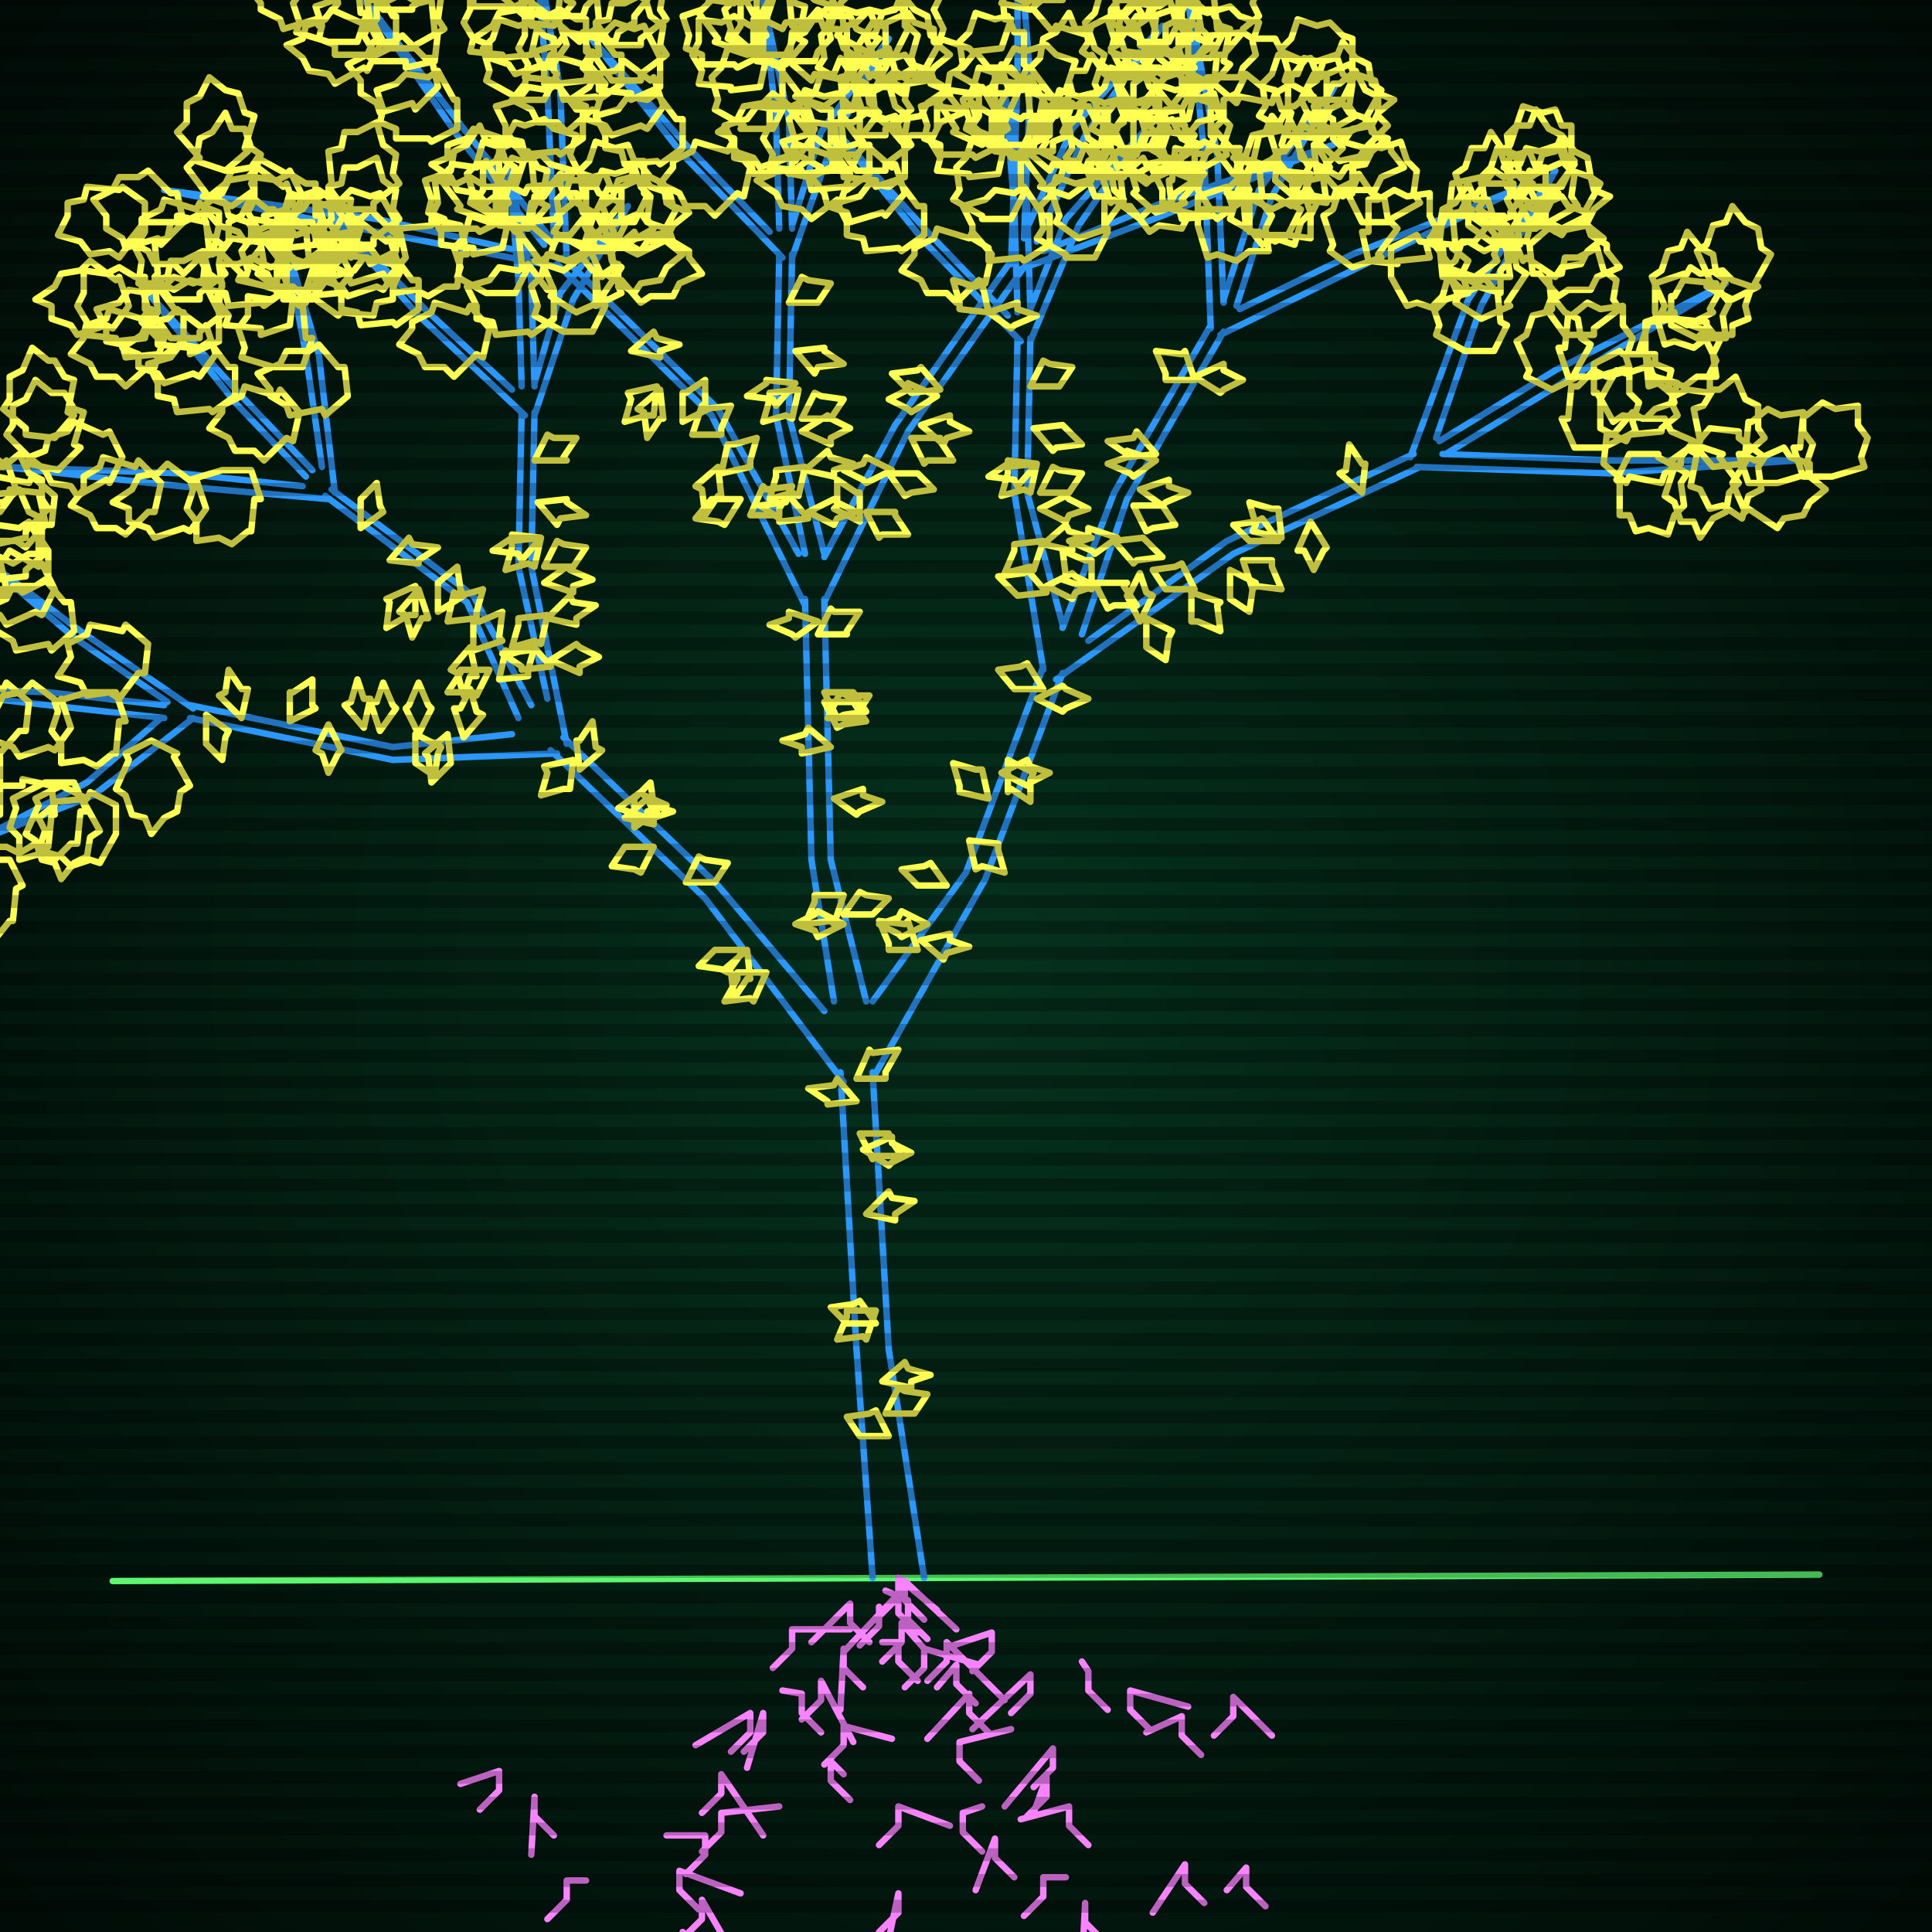
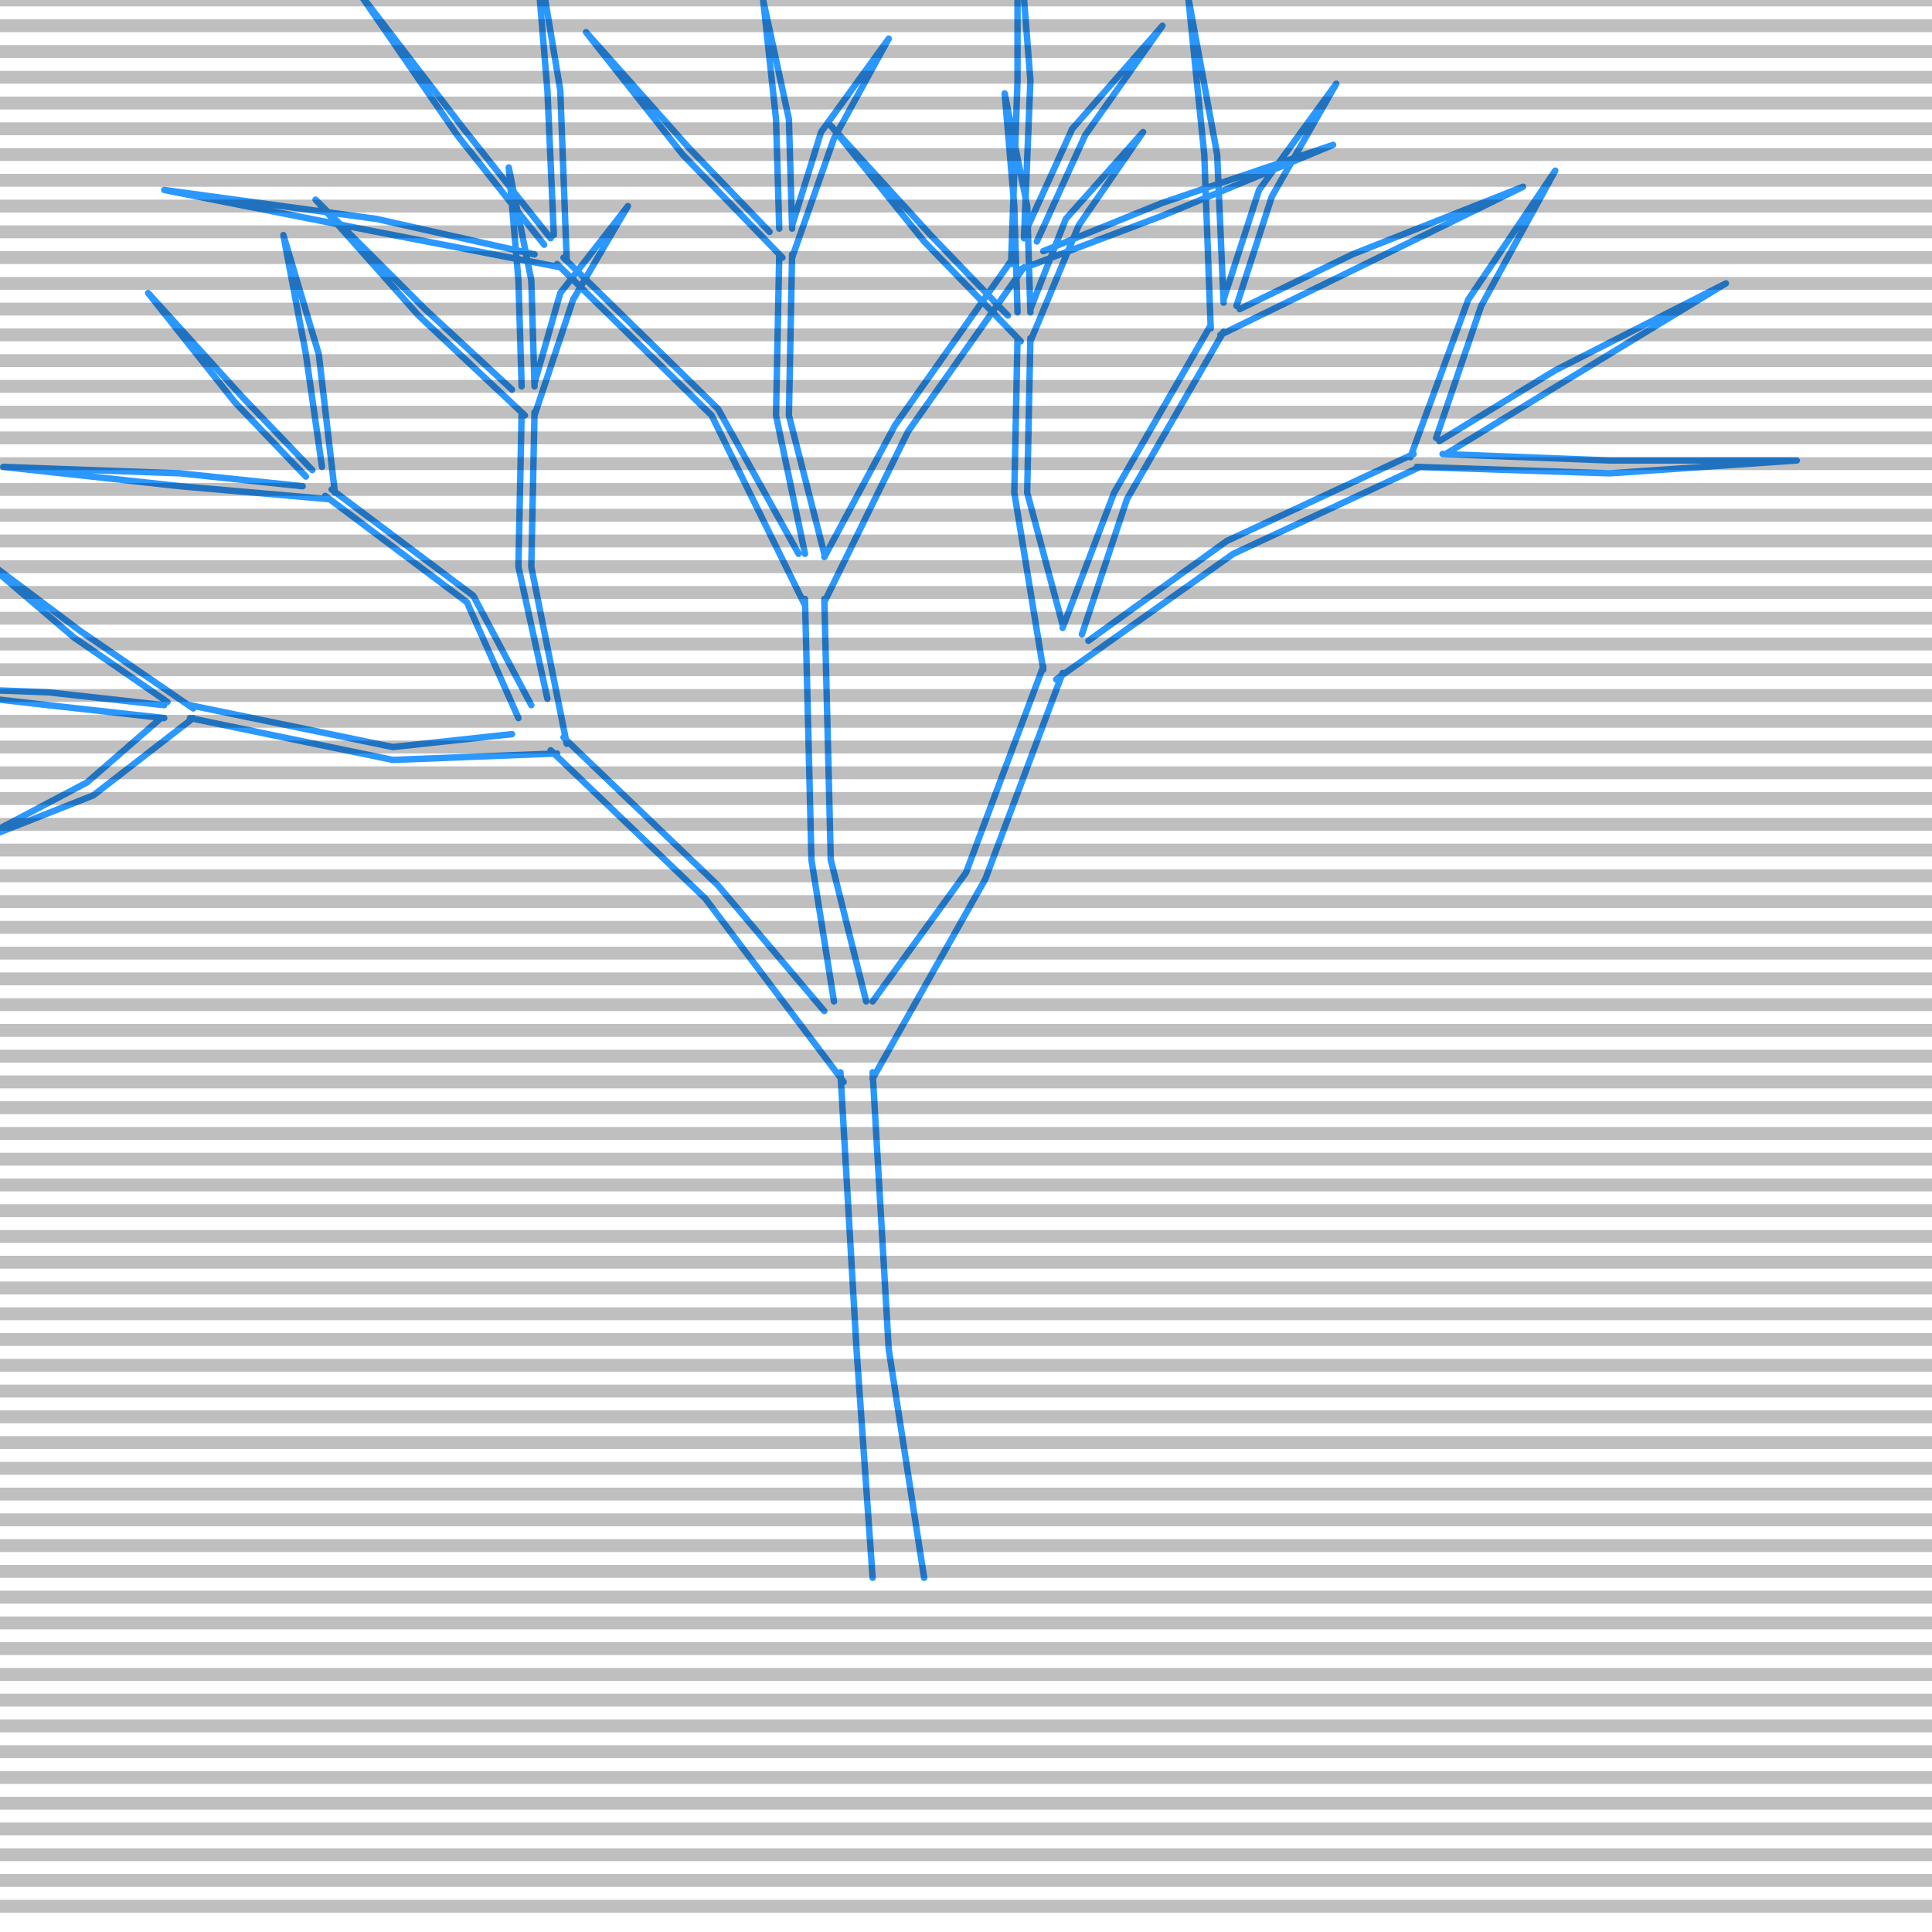
<svg xmlns="http://www.w3.org/2000/svg" width="600" height="600">
  <style>
                @keyframes glow {0 % {opacity: 0.6;}
                3% {opacity: 0.9;} 30% {opacity: 0.6} 70% {opacity: 0.9}}
    
                .flicker {
                animation: glow 3s linear infinite alternate;
                animation-duration: 1.1s;
                animation-delay: 3.3s;
            }
    
    
            </style>
  <defs>
    <radialGradient id="screenGradient" r="100%">
      <stop offset="0%" stop-color="#05321e" />
      <stop offset="90%" stop-color="black" />
    </radialGradient>
  </defs>
-   <rect fill="black" width="600" height="600" />
-   <rect className="flicker" fill="url(#screenGradient)" width="600" height="600" />
-   <path id="ground-path" className="flicker" style="fill: none;stroke: #5bf870;stroke-width:2px;stroke-linecap:round;stroke-linejoin:round;stroke-miterlimit:4;stroke-dasharray:none" d="M 35 491 L 565 489 " />
  <path id="branch-path" className="flicker" style="fill: none;stroke: #2b98ff;stroke-width:2px;stroke-linecap:round;stroke-linejoin:round;stroke-miterlimit:4;stroke-dasharray:none" d="M 271 490 L 266 419 L 261 333 M 271 333 L 276 419 L 287 490 M 262 336 L 219 279 L 171 233 M 175 229 L 223 275 L 256 314 M 173 234 L 122 236 L 59 223 M 59 219 L 122 232 L 159 228 M 60 223 L 29 247 L -9 262 L 27 243 L 50 223 M 51 223 L 15 219 L -38 213 L 15 215 L 51 219 M 52 218 L 23 198 L -11 169 L 25 196 L 60 220 M 161 223 L 145 187 L 101 154 M 103 152 L 147 185 L 165 219 M 102 155 L 56 151 L 1 145 L 56 147 L 94 151 M 95 148 L 73 125 L 46 91 L 75 123 L 97 146 M 100 145 L 95 110 L 88 73 L 99 110 L 104 153 M 170 217 L 161 176 L 162 128 M 166 128 L 165 176 L 176 231 M 163 129 L 130 98 L 98 62 L 132 96 L 159 121 M 162 120 L 161 87 L 158 52 L 165 87 L 166 120 M 166 119 L 174 91 L 195 64 L 178 93 L 166 129 M 259 311 L 252 267 L 250 186 M 256 186 L 258 267 L 269 311 M 250 188 L 221 129 L 173 82 M 175 80 L 223 127 L 248 172 M 174 83 L 117 72 L 51 59 L 117 68 L 166 79 M 169 76 L 142 42 L 111 -3 L 144 40 L 171 74 M 172 73 L 170 28 L 166 -20 L 174 28 L 176 81 M 250 172 L 241 129 L 242 79 M 246 79 L 245 129 L 256 172 M 243 80 L 212 48 L 182 10 L 214 46 L 239 72 M 242 71 L 241 37 L 237 0 L 245 37 L 246 71 M 246 70 L 255 41 L 276 12 L 259 43 L 246 80 M 256 173 L 278 132 L 314 81 M 318 83 L 282 134 L 256 187 M 314 82 L 316 25 L 316 -26 L 320 25 L 318 74 M 318 73 L 333 40 L 361 8 L 337 42 L 322 75 M 324 78 L 361 63 L 414 45 L 361 67 L 316 84 M 271 311 L 300 271 L 324 207 M 330 209 L 306 273 L 271 335 M 324 208 L 315 153 L 316 105 M 320 105 L 319 153 L 330 194 M 317 106 L 287 75 L 258 39 L 289 73 L 313 98 M 316 97 L 315 64 L 312 29 L 319 64 L 320 97 M 320 96 L 331 68 L 355 41 L 335 70 L 320 106 M 330 195 L 346 153 L 376 101 M 380 103 L 350 155 L 336 197 M 376 102 L 374 48 L 369 -1 L 378 48 L 380 94 M 380 93 L 391 59 L 415 26 L 395 61 L 384 95 M 385 96 L 420 79 L 473 58 L 422 83 L 379 104 M 338 199 L 381 168 L 439 141 M 441 145 L 383 172 L 328 211 M 438 142 L 456 93 L 483 53 L 460 95 L 446 136 M 447 137 L 483 115 L 536 88 L 485 119 L 449 141 M 448 141 L 500 143 L 558 143 L 500 147 L 440 145 " />
-   <path id="leaf-path" className="flicker" style="fill: none;stroke: #ffff52;stroke-width:2px;stroke-linecap:round;stroke-linejoin:round;stroke-miterlimit:4;stroke-dasharray:none" d="M 272 411 L 263 411 L 263 411 L 258 406 L 265 405 L 267 404 L 272 411 M 267 352 L 276 352 L 276 353 L 280 359 L 272 359 L 271 360 L 267 352 M 266 335 L 270 326 L 271 327 L 279 326 L 275 333 L 275 335 L 266 335 M 275 439 L 279 431 L 281 432 L 288 433 L 284 439 L 284 439 L 275 439 M 274 429 L 281 423 L 282 425 L 289 427 L 283 429 L 283 431 L 274 429 M 272 407 L 269 416 L 268 415 L 260 416 L 263 409 L 263 407 L 272 407 M 276 446 L 267 446 L 267 446 L 263 440 L 270 439 L 272 438 L 276 446 M 266 342 L 257 343 L 257 342 L 251 338 L 259 337 L 260 335 L 266 342 M 268 357 L 277 353 L 277 355 L 283 358 L 277 361 L 276 362 L 268 357 M 269 377 L 276 370 L 277 372 L 284 373 L 278 377 L 278 379 L 269 377 M 231 295 L 226 302 L 224 301 L 217 300 L 222 295 L 222 295 L 231 295 M 192 251 L 199 246 L 200 247 L 207 250 L 201 252 L 201 254 L 192 251 M 178 236 L 177 245 L 175 245 L 168 247 L 170 240 L 169 238 L 178 236 M 213 274 L 217 266 L 219 267 L 226 268 L 222 274 L 222 274 L 213 274 M 197 257 L 197 248 L 197 248 L 202 243 L 203 250 L 204 252 L 197 257 M 232 295 L 233 304 L 232 304 L 228 310 L 227 302 L 225 301 L 232 295 M 238 302 L 234 311 L 233 310 L 225 311 L 229 304 L 229 302 L 238 302 M 203 263 L 199 271 L 197 270 L 190 269 L 194 263 L 194 263 L 203 263 M 194 254 L 201 248 L 202 250 L 209 252 L 203 254 L 203 256 L 194 254 M 180 239 L 179 230 L 180 230 L 184 224 L 185 232 L 187 233 L 180 239 M 64 222 L 71 227 L 70 229 L 69 236 L 64 231 L 64 231 L 64 222 M 139 228 L 140 237 L 139 238 L 134 243 L 133 235 L 132 234 L 139 228 M 90 224 L 90 215 L 91 215 L 97 211 L 97 219 L 98 220 L 90 224 M 75 223 L 68 216 L 70 215 L 71 208 L 75 214 L 77 214 L 75 223 M 130 228 L 126 220 L 127 219 L 130 212 L 133 219 L 134 220 L 130 228 M 113 226 L 107 219 L 109 218 L 111 211 L 113 217 L 115 217 L 113 226 M 129 228 L 137 232 L 136 234 L 135 241 L 129 237 L 129 237 L 129 228 M 144 229 L 141 220 L 143 220 L 146 214 L 148 221 L 150 222 L 144 229 M 102 225 L 106 233 L 105 234 L 102 240 L 100 234 L 98 233 L 102 225 M 118 227 L 115 218 L 117 218 L 119 212 L 122 219 L 123 220 L 118 227 M 19 244 L 27 248 L 26 249 L 31 258 L 28 260 L 27 266 L 23 268 L 19 273 L 17 268 L 13 267 L 11 261 L 8 259 L 12 250 L 11 248 L 19 244 M 36 250 L 36 259 L 36 259 L 31 268 L 28 267 L 22 269 L 19 266 L 12 264 L 14 258 L 12 254 L 17 250 L 17 249 L 27 248 L 28 246 L 36 250 M -15 266 L -9 273 L -11 274 L -9 284 L -12 285 L -15 291 L -19 290 L -25 294 L -27 287 L -31 285 L -30 278 L -32 275 L -24 269 L -24 267 L -15 266 M 16 244 L 17 253 L 16 253 L 15 263 L 11 262 L 6 265 L 2 263 L -5 263 L -4 256 L -6 252 L -3 247 L -3 244 L 7 244 L 7 242 L 16 244 M 3 267 L 7 275 L 5 276 L 4 286 L 3 286 L -1 291 L -5 289 L -11 291 L -13 284 L -16 281 L -14 275 L -15 272 L -6 267 L -6 267 L 3 267 M 0 253 L -9 257 L -9 255 L -19 254 L -19 252 L -24 247 L -22 243 L -24 236 L -17 236 L -14 233 L -8 235 L -5 234 L 0 244 L 0 244 L 0 253 M -9 265 L -9 274 L -9 274 L -14 283 L -17 282 L -23 284 L -26 281 L -33 279 L -31 273 L -33 269 L -28 265 L -28 264 L -18 263 L -17 261 L -9 265 M 47 230 L 55 234 L 54 235 L 59 244 L 56 246 L 55 252 L 51 254 L 47 259 L 45 254 L 41 253 L 39 247 L 36 245 L 40 236 L 39 234 L 47 230 M 23 243 L 27 252 L 25 252 L 24 262 L 22 262 L 17 267 L 13 265 L 6 267 L 6 260 L 3 257 L 5 251 L 4 248 L 14 243 L 14 243 L 23 243 M 0 244 L -8 248 L -9 246 L -19 245 L -19 244 L -24 240 L -22 236 L -24 230 L -17 228 L -14 225 L -8 227 L -5 226 L 0 235 L 0 235 L 0 244 M 22 226 L 17 233 L 15 232 L 6 235 L 4 232 L -2 230 L -2 226 L -7 224 L -1 220 L 1 216 L 7 215 L 10 212 L 18 218 L 19 217 L 22 226 M -44 217 L -44 226 L -44 226 L -49 235 L -52 234 L -58 236 L -61 233 L -68 231 L -66 225 L -68 221 L -63 217 L -63 216 L -53 215 L -52 213 L -44 217 M -3 211 L -7 219 L -8 218 L -17 223 L -19 220 L -25 219 L -27 215 L -32 211 L -27 209 L -26 205 L -20 203 L -18 200 L -9 204 L -7 203 L -3 211 M -23 223 L -24 232 L -26 232 L -32 239 L -35 237 L -42 237 L -44 233 L -51 230 L -47 225 L -47 223 L -42 220 L -41 217 L -31 219 L -30 217 L -23 223 M -22 215 L -31 214 L -31 212 L -38 206 L -36 203 L -36 196 L -32 194 L -29 187 L -24 191 L -22 191 L -19 196 L -16 197 L -18 207 L -16 208 L -22 215 M -34 221 L -39 228 L -41 227 L -50 230 L -52 227 L -58 225 L -58 221 L -63 219 L -57 215 L -55 211 L -49 210 L -46 207 L -38 213 L -37 212 L -34 221 M 36 215 L 39 224 L 37 224 L 36 234 L 35 234 L 30 238 L 26 236 L 19 237 L 19 231 L 16 227 L 18 221 L 17 218 L 27 215 L 27 215 L 36 215 M 9 218 L 8 227 L 6 227 L 0 234 L -3 232 L -10 232 L -12 228 L -19 225 L -15 220 L -15 218 L -10 215 L -9 212 L 1 214 L 2 212 L 9 218 M -23 205 L -32 204 L -32 202 L -39 196 L -37 193 L -37 186 L -33 184 L -30 177 L -25 181 L -23 181 L -20 186 L -17 187 L -19 197 L -17 198 L -23 205 M -27 221 L -25 230 L -27 230 L -27 240 L -30 240 L -35 243 L -39 241 L -46 242 L -46 235 L -48 231 L -45 226 L -46 222 L -36 221 L -36 220 L -27 221 M -17 173 L -21 181 L -23 180 L -32 184 L -34 181 L -40 179 L -41 175 L -46 173 L -41 169 L -39 165 L -33 164 L -31 161 L -22 166 L -21 165 L -17 173 M 15 180 L 7 184 L 6 183 L -4 183 L -4 180 L -9 178 L -8 174 L -10 168 L -4 166 L -1 163 L 6 164 L 9 162 L 14 171 L 15 171 L 15 180 M 2 183 L -4 190 L -5 188 L -15 191 L -16 188 L -22 185 L -22 183 L -26 178 L -20 175 L -18 171 L -12 171 L -9 168 L -2 175 L 0 174 L 2 183 M -1 180 L -7 173 L -5 172 L -7 162 L -4 161 L -1 156 L 1 156 L 6 152 L 9 159 L 13 161 L 13 168 L 15 171 L 8 177 L 8 179 L -1 180 M -10 181 L -19 184 L -19 182 L -30 181 L -29 178 L -33 173 L -31 169 L -32 162 L -26 162 L -22 160 L -16 163 L -13 162 L -10 171 L -9 172 L -10 181 M 46 200 L 45 209 L 43 209 L 37 217 L 34 215 L 27 216 L 25 212 L 18 210 L 22 204 L 21 200 L 27 197 L 28 194 L 38 196 L 39 194 L 46 200 M 23 196 L 16 202 L 15 200 L 5 202 L 4 199 L -1 196 L -1 194 L -5 189 L 2 186 L 4 182 L 11 182 L 14 180 L 20 187 L 22 187 L 23 196 M -1 169 L -8 162 L -6 161 L -9 151 L -6 150 L -3 145 L 1 145 L 6 141 L 9 147 L 13 149 L 13 155 L 15 158 L 8 165 L 8 167 L -1 169 M -4 182 L -5 191 L -7 191 L -13 198 L -16 196 L -23 196 L -25 192 L -32 189 L -28 184 L -28 182 L -23 179 L -22 176 L -12 178 L -11 176 L -4 182 M 17 183 L 13 191 L 11 190 L 2 194 L 0 191 L -6 189 L -7 185 L -12 183 L -7 179 L -5 175 L 1 174 L 3 171 L 12 176 L 13 175 L 17 183 M 152 208 L 148 216 L 147 215 L 139 215 L 143 209 L 143 208 L 152 208 M 121 174 L 127 167 L 128 169 L 136 170 L 130 174 L 130 175 L 121 174 M 112 164 L 112 155 L 112 155 L 117 150 L 118 157 L 119 159 L 112 164 M 147 202 L 147 193 L 149 193 L 156 190 L 155 198 L 156 199 L 147 202 M 136 190 L 136 181 L 136 181 L 142 176 L 143 183 L 144 185 L 136 190 M 146 201 L 148 210 L 146 210 L 144 216 L 142 209 L 140 208 L 146 201 M 155 211 L 157 202 L 159 203 L 166 201 L 164 208 L 164 210 L 155 211 M 129 182 L 129 191 L 127 191 L 120 195 L 121 187 L 120 186 L 129 182 M 139 193 L 141 184 L 143 185 L 150 183 L 148 190 L 148 192 L 139 193 M 130 183 L 133 192 L 131 192 L 128 198 L 126 191 L 124 190 L 130 183 M 64 158 L 59 165 L 57 164 L 48 167 L 46 164 L 40 162 L 40 158 L 35 156 L 41 152 L 43 148 L 49 147 L 52 144 L 60 150 L 61 149 L 64 158 M -5 149 L -5 159 L -6 158 L -11 167 L -14 166 L -21 168 L -24 165 L -30 163 L -28 157 L -29 153 L -25 149 L -24 146 L -14 146 L -13 145 L -5 149 M 38 142 L 34 150 L 33 149 L 24 154 L 22 151 L 16 150 L 14 146 L 9 142 L 14 140 L 15 136 L 21 134 L 23 131 L 32 135 L 34 134 L 38 142 M 17 154 L 16 163 L 14 163 L 8 170 L 5 168 L -2 168 L -4 164 L -11 161 L -7 156 L -7 154 L -2 151 L -1 148 L 9 150 L 10 148 L 17 154 M 18 146 L 9 144 L 9 142 L 2 135 L 4 132 L 4 126 L 8 124 L 11 118 L 16 122 L 20 122 L 23 127 L 26 128 L 23 138 L 25 139 L 18 146 M 5 152 L 0 159 L -2 158 L -11 161 L -13 158 L -19 156 L -19 152 L -24 150 L -18 146 L -16 142 L -10 141 L -7 138 L 1 144 L 2 143 L 5 152 M 78 146 L 81 155 L 79 155 L 78 165 L 77 165 L 72 169 L 68 167 L 61 168 L 61 162 L 58 158 L 60 152 L 59 149 L 69 146 L 69 146 L 78 146 M 50 150 L 48 159 L 46 159 L 39 166 L 36 164 L 30 164 L 28 160 L 22 157 L 26 152 L 26 148 L 31 145 L 32 142 L 42 145 L 43 143 L 50 150 M 17 136 L 8 135 L 8 133 L 1 127 L 3 124 L 3 117 L 7 115 L 10 108 L 15 112 L 17 112 L 20 117 L 23 118 L 21 128 L 23 129 L 17 136 M 12 153 L 14 162 L 12 162 L 12 172 L 9 172 L 4 175 L 0 173 L -7 174 L -7 167 L -9 163 L -6 158 L -7 154 L 3 153 L 3 152 L 12 153 M 40 95 L 35 102 L 33 101 L 24 104 L 22 101 L 16 99 L 16 95 L 11 93 L 17 89 L 19 85 L 25 84 L 28 81 L 36 87 L 37 86 L 40 95 M 68 106 L 59 110 L 59 108 L 49 107 L 49 105 L 44 100 L 46 96 L 44 89 L 51 89 L 54 86 L 60 88 L 63 87 L 68 97 L 68 97 L 68 106 M 57 106 L 50 111 L 49 110 L 39 111 L 38 107 L 33 106 L 33 102 L 30 96 L 37 94 L 40 90 L 46 91 L 49 89 L 55 97 L 57 97 L 57 106 M 53 105 L 48 98 L 49 97 L 48 87 L 52 86 L 53 81 L 57 81 L 63 78 L 65 85 L 69 88 L 68 94 L 70 97 L 62 103 L 62 105 L 53 105 M 45 105 L 36 106 L 36 105 L 26 104 L 27 100 L 24 95 L 26 91 L 26 84 L 33 85 L 37 83 L 42 86 L 45 86 L 45 96 L 47 96 L 45 105 M 93 128 L 91 137 L 89 136 L 82 143 L 79 140 L 73 140 L 71 136 L 65 133 L 69 128 L 69 126 L 75 123 L 76 120 L 86 123 L 87 121 L 93 128 M 73 123 L 66 128 L 65 127 L 55 128 L 54 124 L 49 123 L 49 119 L 46 113 L 53 111 L 56 107 L 62 108 L 65 106 L 71 114 L 73 114 L 73 123 M 53 93 L 48 86 L 49 85 L 48 75 L 52 74 L 53 69 L 57 69 L 63 66 L 65 73 L 69 76 L 68 82 L 70 85 L 62 91 L 62 93 L 53 93 M 51 105 L 48 114 L 47 113 L 39 120 L 36 117 L 30 117 L 28 113 L 22 110 L 26 105 L 27 101 L 33 99 L 34 96 L 44 99 L 45 98 L 51 105 M 67 110 L 62 117 L 60 116 L 51 119 L 49 116 L 43 114 L 43 110 L 38 108 L 44 104 L 46 100 L 52 99 L 55 96 L 63 102 L 64 101 L 67 110 M 97 93 L 88 93 L 88 91 L 80 85 L 82 82 L 81 76 L 85 73 L 87 66 L 93 69 L 97 69 L 98 74 L 102 75 L 101 85 L 102 86 L 97 93 M 95 90 L 86 90 L 86 90 L 76 87 L 77 84 L 75 78 L 78 74 L 78 68 L 85 69 L 89 67 L 94 71 L 95 71 L 96 81 L 98 81 L 95 90 M 86 91 L 86 82 L 86 82 L 89 72 L 92 73 L 98 71 L 102 74 L 108 74 L 107 81 L 109 85 L 105 90 L 105 91 L 95 92 L 95 94 L 86 91 M 83 89 L 74 87 L 75 85 L 68 78 L 71 75 L 71 69 L 75 67 L 78 61 L 83 65 L 85 65 L 88 71 L 91 72 L 88 82 L 90 83 L 83 89 M 108 123 L 101 129 L 100 127 L 90 129 L 89 126 L 84 123 L 84 121 L 80 116 L 87 113 L 89 109 L 96 109 L 99 107 L 105 114 L 107 114 L 108 123 M 94 114 L 85 114 L 85 114 L 75 111 L 76 108 L 74 102 L 77 98 L 77 92 L 84 93 L 88 91 L 93 95 L 94 95 L 95 105 L 97 105 L 94 114 M 87 79 L 87 70 L 87 70 L 90 60 L 93 61 L 99 59 L 103 62 L 109 62 L 108 69 L 110 73 L 106 78 L 106 79 L 96 80 L 96 82 L 87 79 M 89 90 L 82 95 L 81 94 L 71 95 L 70 91 L 65 90 L 65 86 L 62 80 L 69 78 L 72 74 L 78 75 L 81 73 L 87 81 L 89 81 L 89 90 M 90 101 L 81 104 L 81 102 L 70 101 L 71 98 L 67 93 L 69 89 L 68 82 L 74 82 L 78 80 L 84 83 L 87 82 L 90 91 L 91 92 L 90 101 M 98 93 L 98 84 L 100 84 L 106 76 L 109 78 L 115 77 L 118 81 L 125 83 L 122 89 L 122 93 L 117 94 L 116 98 L 106 97 L 105 98 L 98 93 M 167 156 L 176 155 L 176 156 L 182 160 L 174 161 L 173 163 L 167 156 M 166 143 L 170 135 L 172 136 L 179 136 L 175 142 L 176 143 L 166 143 M 170 192 L 177 185 L 178 187 L 185 188 L 179 192 L 179 194 L 170 192 M 169 176 L 173 168 L 175 169 L 182 170 L 178 176 L 178 176 L 169 176 M 170 191 L 168 200 L 166 199 L 159 201 L 161 194 L 161 192 L 170 191 M 171 205 L 179 200 L 180 201 L 186 204 L 180 207 L 180 209 L 171 205 M 168 167 L 162 174 L 161 172 L 153 171 L 159 167 L 159 166 L 168 167 M 169 181 L 176 176 L 177 177 L 184 180 L 178 182 L 178 184 L 169 181 M 168 167 L 166 176 L 164 175 L 157 177 L 159 170 L 159 168 L 168 167 M 171 207 L 162 208 L 162 207 L 156 203 L 164 202 L 165 200 L 171 207 M 92 66 L 87 73 L 85 72 L 76 75 L 74 72 L 68 70 L 68 66 L 63 64 L 69 60 L 71 56 L 77 55 L 80 52 L 88 58 L 89 57 L 92 66 M 123 78 L 115 82 L 114 80 L 104 79 L 104 78 L 99 74 L 101 70 L 99 64 L 106 62 L 109 59 L 115 61 L 118 60 L 123 69 L 123 69 L 123 78 M 110 77 L 103 83 L 102 81 L 92 83 L 91 80 L 85 77 L 86 73 L 82 67 L 89 65 L 91 61 L 98 62 L 101 60 L 107 68 L 109 68 L 110 77 M 107 76 L 102 69 L 103 68 L 102 58 L 106 57 L 107 52 L 111 52 L 117 49 L 119 56 L 123 59 L 122 65 L 124 68 L 116 74 L 116 76 L 107 76 M 98 76 L 89 77 L 89 76 L 79 75 L 80 71 L 77 66 L 79 62 L 79 55 L 86 56 L 90 54 L 95 57 L 98 57 L 98 67 L 100 67 L 98 76 M 152 102 L 150 111 L 148 110 L 141 117 L 138 114 L 132 114 L 130 110 L 124 107 L 128 102 L 128 100 L 134 97 L 135 94 L 145 97 L 146 95 L 152 102 M 130 96 L 123 101 L 122 100 L 112 101 L 111 97 L 106 96 L 106 92 L 103 86 L 110 84 L 113 80 L 119 81 L 122 79 L 128 87 L 130 87 L 130 96 M 107 65 L 102 58 L 103 57 L 102 47 L 106 46 L 107 41 L 111 41 L 117 38 L 119 45 L 123 48 L 122 54 L 124 57 L 116 63 L 116 65 L 107 65 M 105 77 L 103 86 L 101 85 L 94 92 L 91 89 L 85 89 L 83 85 L 77 82 L 81 77 L 81 75 L 87 72 L 88 69 L 98 72 L 99 70 L 105 77 M 124 83 L 119 90 L 117 89 L 108 92 L 106 89 L 100 87 L 100 83 L 95 81 L 101 77 L 103 73 L 109 72 L 112 69 L 120 75 L 121 74 L 124 83 M 164 71 L 155 70 L 155 68 L 148 62 L 150 59 L 150 52 L 154 50 L 157 43 L 162 47 L 164 47 L 167 52 L 170 53 L 168 63 L 170 64 L 164 71 M 164 68 L 155 68 L 155 68 L 146 63 L 147 60 L 145 54 L 148 51 L 150 44 L 156 46 L 160 44 L 164 49 L 165 49 L 166 59 L 168 60 L 164 68 M 154 67 L 154 58 L 154 58 L 159 49 L 162 50 L 168 48 L 171 51 L 178 53 L 176 59 L 178 63 L 173 67 L 173 68 L 163 69 L 162 71 L 154 67 M 151 68 L 142 65 L 143 64 L 137 56 L 140 53 L 141 47 L 145 45 L 149 39 L 151 44 L 155 44 L 157 50 L 160 52 L 157 61 L 158 63 L 151 68 M 172 99 L 165 104 L 164 103 L 154 104 L 153 100 L 148 99 L 148 95 L 145 89 L 152 87 L 155 83 L 161 84 L 164 82 L 170 90 L 172 90 L 172 99 M 160 91 L 151 91 L 151 91 L 142 86 L 143 83 L 141 77 L 144 74 L 146 67 L 152 69 L 156 67 L 160 72 L 161 72 L 162 82 L 164 83 L 160 91 M 155 56 L 155 47 L 155 47 L 160 38 L 163 39 L 169 37 L 172 40 L 179 42 L 177 48 L 179 52 L 174 56 L 174 57 L 164 58 L 163 60 L 155 56 M 157 68 L 149 72 L 148 71 L 138 71 L 138 68 L 133 66 L 134 62 L 132 56 L 138 54 L 141 51 L 148 52 L 151 50 L 156 59 L 157 59 L 157 68 M 156 77 L 147 79 L 147 77 L 137 76 L 137 72 L 134 67 L 136 63 L 135 56 L 142 57 L 146 55 L 151 58 L 155 58 L 156 68 L 158 68 L 156 77 M 165 70 L 166 61 L 168 61 L 174 54 L 177 56 L 184 56 L 186 60 L 193 63 L 189 68 L 189 70 L 184 73 L 183 76 L 173 74 L 172 76 L 165 70 M 198 79 L 190 75 L 191 73 L 187 64 L 190 62 L 192 56 L 196 55 L 198 50 L 202 55 L 206 57 L 207 63 L 210 65 L 205 74 L 206 75 L 198 79 M 183 77 L 188 69 L 190 70 L 199 66 L 201 69 L 207 71 L 207 75 L 212 79 L 207 83 L 205 87 L 199 88 L 197 91 L 188 85 L 187 86 L 183 77 M 185 77 L 181 69 L 182 68 L 182 58 L 185 58 L 187 53 L 191 54 L 197 52 L 199 58 L 202 61 L 201 68 L 203 71 L 194 76 L 194 77 L 185 77 M 184 103 L 175 103 L 175 103 L 166 98 L 167 95 L 165 89 L 168 86 L 170 79 L 176 81 L 180 79 L 184 84 L 185 84 L 186 94 L 188 95 L 184 103 M 179 97 L 171 92 L 172 90 L 168 81 L 171 79 L 173 73 L 177 73 L 181 68 L 185 73 L 189 75 L 190 81 L 193 83 L 187 92 L 188 93 L 179 97 M 185 66 L 189 58 L 191 59 L 200 55 L 202 58 L 208 60 L 209 64 L 214 66 L 209 70 L 207 74 L 201 75 L 199 78 L 190 73 L 189 74 L 185 66 M 190 78 L 181 78 L 181 77 L 172 72 L 174 69 L 173 62 L 176 59 L 178 53 L 184 55 L 188 54 L 190 59 L 193 59 L 193 69 L 194 70 L 190 78 M 175 84 L 166 81 L 167 80 L 161 72 L 164 69 L 165 63 L 169 61 L 173 55 L 175 60 L 179 60 L 181 66 L 184 68 L 181 77 L 182 79 L 175 84 M 190 78 L 197 72 L 198 74 L 208 72 L 209 75 L 214 78 L 214 80 L 218 85 L 211 88 L 209 92 L 202 92 L 199 94 L 193 87 L 191 87 L 190 78 M 197 69 L 188 69 L 188 68 L 179 63 L 181 60 L 180 53 L 183 50 L 185 44 L 191 46 L 195 45 L 197 50 L 200 50 L 200 60 L 201 61 L 197 69 M 256 215 L 265 215 L 265 215 L 269 221 L 262 222 L 260 223 L 256 215 M 254 193 L 247 198 L 246 197 L 239 194 L 245 192 L 245 190 L 254 193 M 259 248 L 268 245 L 268 247 L 274 249 L 267 252 L 266 253 L 259 248 M 257 223 L 261 215 L 263 216 L 270 216 L 266 222 L 267 223 L 257 223 M 262 278 L 259 287 L 258 286 L 250 287 L 253 280 L 253 278 L 262 278 M 262 287 L 254 291 L 253 289 L 247 287 L 253 284 L 254 283 L 262 287 M 258 232 L 249 234 L 249 232 L 243 230 L 250 228 L 251 226 L 258 232 M 256 218 L 265 218 L 265 218 L 269 224 L 262 225 L 260 226 L 256 218 M 254 197 L 258 189 L 259 190 L 267 190 L 263 196 L 263 197 L 254 197 M 262 284 L 267 277 L 269 278 L 276 279 L 271 284 L 271 284 L 262 284 M 230 155 L 225 163 L 223 162 L 216 161 L 221 155 L 221 155 L 230 155 M 196 109 L 203 103 L 204 105 L 211 107 L 205 109 L 205 111 L 196 109 M 185 95 L 185 85 L 186 86 L 192 82 L 192 89 L 193 91 L 185 95 M 224 147 L 226 138 L 228 138 L 235 136 L 233 143 L 233 145 L 224 147 M 212 131 L 212 122 L 213 122 L 219 118 L 219 126 L 220 127 L 212 131 M 223 145 L 224 154 L 223 154 L 219 160 L 218 152 L 216 151 L 223 145 M 233 160 L 237 151 L 238 152 L 246 151 L 242 158 L 242 160 L 233 160 M 204 120 L 203 129 L 201 129 L 194 131 L 196 124 L 195 122 L 204 120 M 215 135 L 218 126 L 219 127 L 227 126 L 224 133 L 224 135 L 215 135 M 205 121 L 206 130 L 205 130 L 201 136 L 200 128 L 198 127 L 205 121 M 126 80 L 120 87 L 119 85 L 109 88 L 108 85 L 102 82 L 102 80 L 98 75 L 104 72 L 106 68 L 112 68 L 115 65 L 122 72 L 124 71 L 126 80 M 45 63 L 45 72 L 43 72 L 37 80 L 34 78 L 28 79 L 25 75 L 18 73 L 21 67 L 21 63 L 26 62 L 27 58 L 37 59 L 38 58 L 45 63 M 94 61 L 90 69 L 88 68 L 79 72 L 77 69 L 71 67 L 70 63 L 65 61 L 70 57 L 72 53 L 78 52 L 80 49 L 89 54 L 90 53 L 94 61 M 68 70 L 66 79 L 64 78 L 57 85 L 54 82 L 48 82 L 46 78 L 40 75 L 44 70 L 44 68 L 50 65 L 51 62 L 61 65 L 62 63 L 68 70 M 72 64 L 63 61 L 64 60 L 58 52 L 61 49 L 62 43 L 66 41 L 70 35 L 72 40 L 76 40 L 78 46 L 81 48 L 78 57 L 79 59 L 72 64 M 57 69 L 50 76 L 49 74 L 39 77 L 38 74 L 33 71 L 33 67 L 29 62 L 35 59 L 37 55 L 43 55 L 46 53 L 53 60 L 55 60 L 57 69 M 143 70 L 145 79 L 143 79 L 142 89 L 138 89 L 133 92 L 129 90 L 122 91 L 123 84 L 121 80 L 124 75 L 124 71 L 134 70 L 134 68 L 143 70 M 112 71 L 109 80 L 108 79 L 100 85 L 97 82 L 91 81 L 89 77 L 83 73 L 88 71 L 88 67 L 94 65 L 96 62 L 105 65 L 107 64 L 112 71 M 70 53 L 61 50 L 62 49 L 55 41 L 58 38 L 58 32 L 62 30 L 65 24 L 70 28 L 74 29 L 76 35 L 79 36 L 76 46 L 77 47 L 70 53 M 64 69 L 65 78 L 64 78 L 63 88 L 59 87 L 54 90 L 50 88 L 43 88 L 44 81 L 42 77 L 45 72 L 45 69 L 55 69 L 55 67 L 64 69 M 105 1 L 99 8 L 98 6 L 88 9 L 87 6 L 81 3 L 81 1 L 77 -4 L 83 -7 L 85 -11 L 91 -11 L 94 -14 L 101 -7 L 103 -8 L 105 1 M 135 19 L 126 21 L 126 19 L 116 19 L 116 16 L 113 11 L 115 7 L 114 0 L 121 0 L 125 -2 L 130 1 L 134 0 L 135 10 L 136 10 L 135 19 M 123 14 L 115 18 L 114 17 L 104 17 L 104 14 L 99 12 L 100 8 L 98 2 L 104 0 L 107 -3 L 114 -2 L 117 -4 L 122 5 L 123 5 L 123 14 M 120 15 L 116 7 L 117 6 L 117 -4 L 120 -4 L 122 -9 L 126 -8 L 132 -10 L 134 -4 L 137 -1 L 136 6 L 138 9 L 129 14 L 129 15 L 120 15 M 111 13 L 102 13 L 102 13 L 92 10 L 93 7 L 91 1 L 94 -3 L 94 -9 L 101 -8 L 105 -10 L 110 -6 L 111 -6 L 112 4 L 114 4 L 111 13 M 163 49 L 160 58 L 159 57 L 151 63 L 148 60 L 142 59 L 140 55 L 134 51 L 139 49 L 139 45 L 145 43 L 147 40 L 156 43 L 158 42 L 163 49 M 142 40 L 134 44 L 133 43 L 123 43 L 123 40 L 118 38 L 119 34 L 117 28 L 123 26 L 126 23 L 133 24 L 136 22 L 141 31 L 142 31 L 142 40 M 119 3 L 115 -5 L 116 -6 L 116 -16 L 119 -16 L 121 -21 L 125 -20 L 131 -22 L 133 -16 L 136 -13 L 135 -6 L 137 -3 L 128 2 L 128 3 L 119 3 M 118 14 L 114 22 L 113 21 L 104 26 L 102 23 L 96 22 L 94 18 L 89 14 L 94 12 L 95 8 L 101 6 L 103 3 L 112 7 L 114 6 L 118 14 M 136 27 L 129 34 L 128 32 L 118 35 L 117 32 L 112 29 L 112 25 L 108 20 L 114 17 L 116 13 L 122 13 L 125 11 L 132 18 L 134 18 L 136 27 M 172 8 L 163 7 L 163 5 L 156 -1 L 158 -4 L 158 -11 L 162 -13 L 165 -20 L 170 -16 L 172 -16 L 175 -11 L 178 -10 L 176 0 L 178 1 L 172 8 M 172 -1 L 163 -1 L 163 -1 L 154 -6 L 155 -9 L 153 -15 L 156 -18 L 158 -25 L 164 -23 L 168 -25 L 172 -20 L 173 -20 L 174 -10 L 176 -9 L 172 -1 M 162 2 L 162 -8 L 163 -7 L 168 -16 L 171 -15 L 178 -17 L 181 -14 L 187 -12 L 185 -6 L 186 -2 L 182 2 L 181 5 L 171 5 L 170 6 L 162 2 M 159 -2 L 150 -5 L 151 -6 L 145 -14 L 148 -17 L 149 -23 L 153 -25 L 157 -31 L 159 -26 L 163 -26 L 165 -20 L 168 -18 L 165 -9 L 166 -7 L 159 -2 M 181 43 L 174 48 L 173 47 L 163 48 L 162 44 L 157 43 L 157 39 L 154 33 L 161 31 L 164 27 L 170 28 L 173 26 L 179 34 L 181 34 L 181 43 M 169 31 L 159 31 L 160 30 L 151 25 L 152 22 L 150 15 L 153 12 L 155 6 L 161 8 L 165 7 L 169 11 L 172 12 L 172 22 L 173 23 L 169 31 M 163 -10 L 163 -19 L 163 -19 L 168 -28 L 171 -27 L 177 -29 L 180 -26 L 187 -24 L 185 -18 L 187 -14 L 182 -10 L 182 -9 L 172 -8 L 171 -6 L 163 -10 M 166 -1 L 158 3 L 157 2 L 147 2 L 147 -1 L 142 -3 L 143 -7 L 141 -13 L 147 -15 L 150 -18 L 157 -17 L 160 -19 L 165 -10 L 166 -10 L 166 -1 M 165 17 L 156 18 L 156 17 L 146 16 L 147 12 L 144 7 L 146 3 L 146 -4 L 153 -3 L 157 -5 L 162 -2 L 165 -2 L 165 8 L 167 8 L 165 17 M 173 7 L 174 -2 L 176 -2 L 182 -9 L 185 -7 L 192 -7 L 194 -3 L 201 0 L 197 5 L 197 7 L 192 10 L 191 13 L 181 11 L 180 13 L 173 7 M 247 109 L 256 108 L 256 109 L 262 113 L 254 114 L 253 116 L 247 109 M 245 94 L 249 86 L 251 87 L 258 88 L 254 94 L 254 94 L 245 94 M 250 146 L 257 140 L 258 142 L 265 144 L 259 146 L 259 148 L 250 146 M 249 130 L 253 122 L 255 123 L 262 124 L 258 130 L 258 130 L 249 130 M 250 145 L 248 154 L 246 153 L 239 155 L 241 148 L 241 146 L 250 145 M 251 159 L 259 155 L 260 156 L 266 159 L 260 161 L 259 163 L 251 159 M 247 119 L 241 126 L 240 124 L 232 123 L 238 119 L 238 118 L 247 119 M 249 134 L 257 129 L 258 130 L 264 133 L 258 136 L 258 138 L 249 134 M 248 121 L 246 130 L 244 129 L 237 131 L 239 124 L 239 122 L 248 121 M 251 161 L 242 162 L 242 161 L 236 157 L 244 156 L 245 154 L 251 161 M 176 14 L 171 21 L 169 20 L 160 23 L 158 20 L 152 18 L 152 14 L 147 12 L 153 8 L 155 4 L 161 3 L 164 0 L 172 6 L 173 5 L 176 14 M 205 27 L 196 31 L 196 29 L 186 28 L 186 26 L 181 21 L 183 17 L 181 10 L 188 10 L 191 7 L 197 9 L 200 8 L 205 18 L 205 18 L 205 27 M 193 26 L 186 31 L 185 30 L 175 31 L 174 27 L 169 26 L 169 22 L 166 16 L 173 14 L 176 10 L 182 11 L 185 9 L 191 17 L 193 17 L 193 26 M 190 25 L 185 18 L 186 17 L 185 7 L 189 6 L 190 1 L 194 1 L 200 -2 L 202 5 L 206 8 L 205 14 L 207 17 L 199 23 L 199 25 L 190 25 M 182 25 L 173 26 L 173 25 L 163 24 L 164 20 L 161 15 L 163 11 L 163 4 L 170 5 L 174 3 L 179 6 L 182 6 L 182 16 L 184 16 L 182 25 M 233 52 L 231 61 L 229 60 L 222 67 L 219 64 L 213 64 L 211 60 L 205 57 L 209 52 L 209 50 L 215 47 L 216 44 L 226 47 L 227 45 L 233 52 M 212 46 L 205 51 L 204 50 L 194 51 L 193 47 L 188 46 L 188 42 L 185 36 L 192 34 L 195 30 L 201 31 L 204 29 L 210 37 L 212 37 L 212 46 M 190 14 L 185 7 L 186 6 L 185 -4 L 189 -5 L 190 -10 L 194 -10 L 200 -13 L 202 -6 L 206 -3 L 205 3 L 207 6 L 199 12 L 199 14 L 190 14 M 188 26 L 185 35 L 184 34 L 176 41 L 173 38 L 167 38 L 165 34 L 159 31 L 163 26 L 164 22 L 170 20 L 171 17 L 181 20 L 182 19 L 188 26 M 206 33 L 201 40 L 199 39 L 190 42 L 188 39 L 182 37 L 182 33 L 177 31 L 183 27 L 185 23 L 191 22 L 194 19 L 202 25 L 203 24 L 206 33 M 244 20 L 235 19 L 235 17 L 228 11 L 230 8 L 230 1 L 234 -1 L 237 -8 L 242 -4 L 244 -4 L 247 1 L 250 2 L 248 12 L 250 13 L 244 20 M 244 17 L 235 17 L 235 17 L 226 12 L 227 9 L 225 3 L 228 0 L 230 -7 L 236 -5 L 240 -7 L 244 -2 L 245 -2 L 246 8 L 248 9 L 244 17 M 234 16 L 234 6 L 235 7 L 240 -2 L 243 -1 L 250 -3 L 253 0 L 259 2 L 257 8 L 258 12 L 254 16 L 253 19 L 243 19 L 242 20 L 234 16 M 231 16 L 222 13 L 223 12 L 217 4 L 220 1 L 221 -5 L 225 -7 L 229 -13 L 231 -8 L 235 -8 L 237 -2 L 240 0 L 237 9 L 238 11 L 231 16 M 252 49 L 245 54 L 244 53 L 234 54 L 233 50 L 228 49 L 228 45 L 225 39 L 232 37 L 235 33 L 241 34 L 244 32 L 250 40 L 252 40 L 252 49 M 240 40 L 230 40 L 231 39 L 222 34 L 223 31 L 221 24 L 224 21 L 226 15 L 232 17 L 236 16 L 240 20 L 243 21 L 243 31 L 244 32 L 240 40 M 235 5 L 235 -4 L 235 -4 L 240 -13 L 243 -12 L 249 -14 L 252 -11 L 259 -9 L 257 -3 L 259 1 L 254 5 L 254 6 L 244 7 L 243 9 L 235 5 M 237 17 L 229 21 L 228 20 L 218 20 L 218 17 L 213 15 L 214 11 L 212 5 L 218 3 L 221 0 L 228 1 L 231 -1 L 236 8 L 237 8 L 237 17 M 236 27 L 227 28 L 227 27 L 217 26 L 218 22 L 215 17 L 217 13 L 217 6 L 224 7 L 228 5 L 233 8 L 236 8 L 236 18 L 238 18 L 236 27 M 245 19 L 246 10 L 248 10 L 254 3 L 257 5 L 264 5 L 266 9 L 273 12 L 269 17 L 269 19 L 264 22 L 263 25 L 253 23 L 252 25 L 245 19 M 280 27 L 272 23 L 273 21 L 269 12 L 272 10 L 274 4 L 278 3 L 280 -2 L 284 3 L 288 5 L 289 11 L 292 13 L 287 22 L 288 23 L 280 27 M 265 26 L 270 19 L 272 20 L 281 17 L 283 20 L 289 22 L 289 26 L 294 28 L 288 32 L 286 36 L 280 37 L 277 40 L 269 34 L 268 35 L 265 26 M 266 27 L 262 19 L 263 18 L 263 8 L 266 7 L 270 3 L 274 4 L 280 2 L 282 8 L 285 11 L 283 18 L 284 21 L 275 26 L 276 27 L 266 27 M 264 53 L 254 53 L 255 52 L 246 47 L 247 44 L 245 37 L 248 34 L 250 28 L 256 30 L 260 29 L 264 33 L 267 34 L 267 44 L 268 45 L 264 53 M 259 47 L 252 42 L 253 40 L 250 31 L 253 29 L 255 23 L 259 23 L 261 18 L 265 24 L 269 26 L 270 32 L 273 35 L 267 43 L 268 44 L 259 47 M 266 15 L 271 7 L 273 8 L 282 4 L 284 7 L 290 9 L 290 13 L 295 17 L 290 21 L 288 25 L 282 26 L 280 29 L 271 23 L 270 24 L 266 15 M 272 27 L 263 27 L 263 26 L 254 21 L 256 18 L 255 11 L 258 8 L 260 2 L 266 4 L 270 3 L 272 8 L 275 8 L 275 18 L 276 19 L 272 27 M 256 33 L 247 30 L 248 29 L 242 21 L 245 18 L 246 12 L 250 10 L 254 4 L 256 9 L 260 9 L 262 15 L 265 17 L 262 26 L 263 28 L 256 33 M 271 28 L 278 22 L 279 24 L 289 22 L 290 25 L 295 28 L 295 30 L 299 35 L 292 38 L 290 42 L 283 42 L 280 44 L 274 37 L 272 37 L 271 28 M 278 17 L 269 17 L 269 16 L 260 11 L 262 8 L 261 1 L 264 -2 L 266 -8 L 272 -6 L 276 -7 L 278 -2 L 281 -2 L 281 8 L 282 9 L 278 17 M 307 97 L 316 94 L 316 96 L 322 98 L 315 101 L 314 102 L 307 97 M 276 147 L 285 147 L 285 147 L 290 152 L 283 153 L 281 154 L 276 147 M 286 132 L 295 129 L 295 131 L 301 134 L 294 136 L 293 138 L 286 132 M 277 146 L 269 150 L 268 149 L 262 146 L 268 144 L 269 142 L 277 146 M 269 159 L 278 159 L 278 160 L 282 166 L 274 166 L 273 167 L 269 159 M 292 121 L 283 122 L 282 121 L 277 116 L 285 115 L 286 114 L 292 121 M 283 136 L 292 136 L 292 137 L 296 143 L 288 143 L 287 144 L 283 136 M 291 123 L 283 128 L 282 127 L 276 124 L 282 121 L 282 119 L 291 123 M 267 162 L 259 158 L 260 157 L 260 149 L 266 153 L 267 153 L 267 162 M 307 97 L 298 96 L 298 94 L 296 87 L 303 89 L 305 88 L 307 97 M 320 3 L 311 1 L 312 -1 L 305 -8 L 308 -11 L 308 -17 L 312 -19 L 315 -25 L 320 -21 L 322 -21 L 325 -15 L 328 -14 L 325 -4 L 327 -3 L 320 3 M 322 -7 L 313 -7 L 313 -8 L 304 -13 L 306 -16 L 305 -23 L 308 -26 L 310 -32 L 316 -30 L 320 -31 L 322 -26 L 325 -26 L 325 -16 L 326 -15 L 322 -7 M 311 -3 L 311 -12 L 312 -12 L 317 -21 L 320 -19 L 327 -20 L 330 -17 L 336 -15 L 334 -9 L 335 -5 L 330 -3 L 330 0 L 320 0 L 319 1 L 311 -3 M 309 -7 L 301 -11 L 302 -12 L 297 -21 L 300 -23 L 301 -29 L 305 -31 L 309 -36 L 311 -31 L 315 -30 L 317 -24 L 320 -22 L 316 -13 L 317 -11 L 309 -7 M 326 42 L 318 46 L 317 45 L 307 45 L 307 42 L 302 40 L 303 36 L 301 30 L 307 28 L 310 25 L 317 26 L 320 24 L 325 33 L 326 33 L 326 42 M 315 29 L 306 29 L 306 28 L 297 23 L 299 20 L 298 13 L 301 10 L 303 4 L 309 6 L 313 5 L 315 10 L 318 10 L 318 20 L 319 21 L 315 29 M 312 -15 L 312 -24 L 313 -24 L 318 -33 L 321 -31 L 328 -32 L 331 -29 L 337 -27 L 335 -21 L 336 -17 L 331 -15 L 331 -12 L 321 -12 L 320 -11 L 312 -15 M 315 -6 L 307 -2 L 306 -4 L 296 -5 L 296 -6 L 291 -10 L 293 -14 L 291 -20 L 298 -22 L 301 -25 L 307 -23 L 310 -24 L 315 -15 L 315 -15 L 315 -6 M 311 15 L 302 16 L 301 15 L 292 12 L 293 9 L 290 3 L 292 -1 L 292 -7 L 299 -6 L 303 -8 L 308 -4 L 311 -5 L 312 6 L 314 6 L 311 15 M 321 3 L 323 -6 L 325 -5 L 332 -12 L 335 -9 L 341 -9 L 343 -5 L 349 -2 L 345 3 L 345 5 L 339 8 L 338 11 L 328 8 L 327 10 L 321 3 M 362 24 L 355 19 L 356 17 L 353 8 L 356 6 L 358 0 L 362 0 L 364 -5 L 368 1 L 372 3 L 373 9 L 376 12 L 370 20 L 371 21 L 362 24 M 346 24 L 351 17 L 353 18 L 362 15 L 364 18 L 370 20 L 370 24 L 375 26 L 369 30 L 367 34 L 361 35 L 358 38 L 350 32 L 349 33 L 346 24 M 349 23 L 345 15 L 347 14 L 348 4 L 349 4 L 353 -1 L 357 1 L 363 -1 L 365 6 L 368 9 L 366 15 L 367 18 L 358 23 L 358 23 L 349 23 M 341 53 L 332 53 L 332 52 L 323 47 L 325 44 L 324 37 L 327 34 L 329 28 L 335 30 L 339 29 L 341 34 L 344 34 L 344 44 L 345 45 L 341 53 M 337 46 L 330 41 L 331 39 L 328 30 L 331 28 L 333 22 L 337 22 L 339 17 L 343 23 L 347 25 L 348 31 L 351 34 L 345 42 L 346 43 L 337 46 M 348 12 L 353 5 L 355 6 L 364 3 L 366 6 L 372 8 L 372 12 L 377 14 L 371 18 L 369 22 L 363 23 L 360 26 L 352 20 L 351 21 L 348 12 M 354 24 L 345 24 L 345 22 L 336 16 L 338 13 L 337 7 L 340 4 L 342 -3 L 348 0 L 352 0 L 355 5 L 359 5 L 358 15 L 359 16 L 354 24 M 334 33 L 325 30 L 326 29 L 320 21 L 323 18 L 324 12 L 328 10 L 332 4 L 334 9 L 338 9 L 340 15 L 343 17 L 340 26 L 341 28 L 334 33 M 352 26 L 359 21 L 360 22 L 370 21 L 371 25 L 376 26 L 376 30 L 379 36 L 372 38 L 369 42 L 363 41 L 360 43 L 354 35 L 352 35 L 352 26 M 363 13 L 354 13 L 354 12 L 345 7 L 347 4 L 346 -3 L 349 -6 L 351 -12 L 357 -10 L 361 -11 L 363 -6 L 366 -6 L 366 4 L 367 5 L 363 13 M 388 53 L 397 52 L 397 53 L 407 54 L 406 58 L 409 63 L 407 67 L 407 74 L 400 73 L 396 75 L 391 72 L 388 72 L 388 62 L 386 62 L 388 53 M 396 56 L 397 47 L 399 47 L 405 39 L 408 41 L 415 40 L 417 44 L 424 46 L 420 52 L 421 56 L 415 59 L 414 62 L 404 60 L 403 62 L 396 56 M 359 66 L 352 60 L 353 59 L 350 49 L 353 48 L 355 42 L 359 41 L 364 37 L 367 43 L 371 45 L 371 51 L 374 54 L 367 62 L 368 63 L 359 66 M 364 65 L 363 56 L 364 56 L 365 46 L 369 47 L 374 44 L 378 46 L 385 46 L 384 53 L 386 57 L 383 62 L 383 65 L 373 65 L 373 67 L 364 65 M 391 42 L 400 40 L 400 42 L 410 43 L 410 47 L 413 52 L 411 56 L 412 63 L 405 62 L 401 64 L 396 61 L 392 61 L 391 51 L 389 51 L 391 42 M 402 57 L 395 51 L 397 50 L 394 40 L 397 39 L 400 33 L 402 33 L 407 29 L 410 35 L 414 37 L 414 43 L 417 46 L 410 53 L 411 55 L 402 57 M 363 53 L 359 45 L 361 44 L 362 34 L 363 34 L 367 29 L 371 31 L 377 29 L 379 36 L 382 39 L 380 45 L 381 48 L 372 53 L 372 53 L 363 53 M 388 52 L 397 52 L 397 52 L 406 57 L 405 60 L 407 66 L 404 69 L 402 76 L 396 74 L 392 76 L 388 71 L 387 71 L 386 61 L 384 60 L 388 52 M 416 50 L 409 44 L 411 43 L 408 33 L 411 32 L 414 26 L 416 26 L 421 22 L 424 28 L 428 30 L 428 36 L 431 39 L 424 46 L 425 48 L 416 50 M 372 61 L 381 58 L 381 60 L 391 61 L 391 62 L 395 67 L 393 71 L 394 78 L 388 78 L 384 81 L 378 79 L 375 80 L 372 70 L 372 70 L 372 61 M 324 214 L 315 214 L 315 214 L 310 208 L 317 207 L 319 206 L 324 214 M 301 261 L 310 262 L 310 264 L 312 271 L 305 269 L 303 270 L 301 261 M 311 240 L 319 236 L 320 238 L 326 240 L 320 243 L 319 244 L 311 240 M 288 287 L 280 291 L 279 290 L 273 287 L 279 285 L 280 283 L 288 287 M 285 295 L 276 295 L 276 293 L 273 286 L 281 287 L 282 286 L 285 295 M 307 248 L 298 246 L 298 244 L 296 237 L 303 239 L 305 239 L 307 248 M 313 236 L 321 240 L 320 242 L 320 249 L 314 245 L 313 246 L 313 236 M 322 217 L 330 213 L 331 214 L 338 217 L 331 220 L 330 221 L 322 217 M 286 292 L 295 290 L 295 292 L 301 294 L 294 296 L 293 298 L 286 292 M 294 275 L 285 275 L 285 275 L 280 270 L 287 269 L 289 268 L 294 275 M 321 133 L 330 132 L 331 133 L 336 138 L 328 139 L 327 140 L 321 133 M 320 120 L 324 112 L 326 113 L 333 114 L 329 120 L 329 120 L 320 120 M 324 169 L 331 163 L 332 165 L 339 167 L 333 169 L 333 171 L 324 169 M 323 153 L 327 145 L 329 146 L 336 147 L 332 153 L 332 153 L 323 153 M 324 168 L 321 177 L 320 176 L 312 178 L 315 171 L 315 169 L 324 168 M 325 182 L 333 178 L 334 179 L 340 182 L 334 184 L 333 186 L 325 182 M 322 144 L 316 151 L 315 149 L 307 148 L 313 144 L 313 143 L 322 144 M 323 158 L 331 154 L 332 155 L 338 158 L 332 160 L 331 162 L 323 158 M 322 144 L 320 153 L 318 152 L 311 154 L 313 147 L 313 145 L 322 144 M 325 184 L 316 185 L 315 184 L 310 179 L 318 178 L 319 177 L 325 184 M 252 43 L 247 50 L 245 49 L 236 52 L 234 49 L 228 47 L 228 43 L 223 41 L 229 37 L 231 33 L 237 32 L 240 29 L 248 35 L 249 34 L 252 43 M 281 55 L 272 58 L 272 56 L 262 55 L 262 54 L 258 49 L 260 45 L 259 38 L 265 38 L 269 35 L 275 37 L 278 36 L 281 46 L 281 46 L 281 55 M 270 54 L 263 59 L 262 58 L 252 59 L 251 55 L 246 54 L 246 50 L 243 44 L 250 42 L 253 38 L 259 39 L 262 37 L 268 45 L 270 45 L 270 54 M 266 53 L 261 46 L 262 45 L 261 35 L 265 34 L 266 29 L 270 29 L 276 26 L 278 33 L 282 36 L 281 42 L 283 45 L 275 51 L 275 53 L 266 53 M 258 53 L 249 54 L 249 53 L 239 52 L 240 48 L 237 43 L 239 39 L 239 32 L 246 33 L 250 31 L 255 34 L 258 34 L 258 44 L 260 44 L 258 53 M 308 79 L 306 88 L 304 87 L 297 94 L 294 91 L 288 91 L 286 87 L 280 84 L 284 79 L 284 77 L 290 74 L 291 71 L 301 74 L 302 72 L 308 79 M 287 73 L 280 78 L 279 77 L 269 78 L 268 74 L 263 73 L 263 69 L 260 63 L 267 61 L 270 57 L 276 58 L 279 56 L 285 64 L 287 64 L 287 73 M 266 42 L 261 35 L 262 34 L 261 24 L 265 23 L 266 18 L 270 18 L 276 15 L 278 22 L 282 25 L 281 31 L 283 34 L 275 40 L 275 42 L 266 42 M 264 54 L 261 63 L 260 62 L 252 68 L 249 65 L 243 64 L 241 60 L 235 56 L 240 54 L 240 50 L 246 48 L 248 45 L 257 48 L 259 47 L 264 54 M 281 60 L 275 67 L 274 66 L 264 69 L 263 66 L 257 64 L 256 60 L 252 55 L 258 52 L 260 48 L 266 48 L 269 45 L 277 52 L 278 51 L 281 60 M 318 48 L 309 47 L 309 45 L 302 39 L 304 36 L 304 29 L 308 27 L 311 20 L 316 24 L 318 24 L 321 29 L 324 30 L 322 40 L 324 41 L 318 48 M 318 45 L 309 45 L 309 45 L 300 40 L 301 37 L 299 31 L 302 28 L 304 21 L 310 23 L 314 21 L 318 26 L 319 26 L 320 36 L 322 37 L 318 45 M 308 44 L 308 35 L 309 35 L 314 26 L 317 28 L 324 27 L 327 30 L 333 32 L 331 38 L 332 42 L 327 44 L 327 47 L 317 47 L 316 48 L 308 44 M 305 45 L 296 41 L 297 40 L 291 31 L 294 29 L 295 23 L 299 21 L 303 16 L 307 21 L 311 21 L 313 27 L 316 29 L 312 38 L 313 40 L 305 45 M 326 76 L 318 81 L 317 80 L 307 81 L 307 77 L 302 74 L 302 70 L 299 64 L 306 62 L 309 59 L 315 60 L 318 58 L 324 67 L 326 67 L 326 76 M 314 68 L 305 68 L 305 67 L 296 62 L 298 59 L 297 52 L 300 49 L 302 43 L 308 45 L 312 44 L 314 49 L 317 49 L 317 59 L 318 60 L 314 68 M 309 33 L 309 23 L 310 24 L 315 15 L 318 16 L 325 14 L 328 17 L 334 19 L 332 25 L 333 29 L 329 33 L 328 36 L 318 36 L 317 37 L 309 33 M 311 45 L 303 49 L 302 48 L 292 48 L 292 45 L 287 43 L 288 39 L 286 33 L 292 31 L 295 28 L 302 29 L 305 27 L 310 36 L 311 36 L 311 45 M 310 54 L 301 55 L 301 54 L 291 53 L 292 49 L 289 44 L 291 40 L 291 33 L 298 34 L 302 32 L 307 35 L 310 35 L 310 45 L 312 45 L 310 54 M 319 47 L 320 38 L 322 38 L 328 31 L 331 33 L 338 33 L 340 37 L 347 40 L 343 45 L 343 47 L 338 50 L 337 53 L 327 51 L 326 53 L 319 47 M 357 56 L 349 51 L 350 49 L 346 40 L 349 38 L 351 32 L 355 32 L 359 27 L 363 32 L 367 34 L 368 40 L 371 42 L 365 51 L 366 52 L 357 56 M 342 54 L 347 47 L 349 48 L 358 45 L 360 48 L 366 50 L 366 54 L 371 56 L 365 60 L 363 64 L 357 65 L 354 68 L 346 62 L 345 63 L 342 54 M 344 54 L 340 46 L 342 45 L 343 35 L 344 35 L 348 30 L 352 32 L 358 30 L 360 37 L 363 40 L 361 46 L 362 49 L 353 54 L 353 54 L 344 54 M 340 80 L 331 80 L 331 79 L 322 74 L 324 71 L 323 64 L 326 61 L 328 55 L 334 57 L 338 56 L 340 61 L 343 61 L 343 71 L 344 72 L 340 80 M 335 74 L 328 69 L 329 67 L 326 58 L 329 56 L 331 50 L 335 50 L 337 45 L 341 51 L 345 53 L 346 59 L 349 62 L 343 70 L 344 71 L 335 74 M 344 43 L 349 36 L 351 37 L 360 34 L 362 37 L 368 39 L 368 43 L 373 45 L 367 49 L 365 53 L 359 54 L 356 57 L 348 51 L 347 52 L 344 43 M 349 55 L 340 55 L 340 54 L 331 49 L 333 46 L 332 39 L 335 36 L 337 30 L 343 32 L 347 31 L 349 36 L 352 36 L 352 46 L 353 47 L 349 55 M 332 61 L 323 58 L 324 57 L 318 49 L 321 46 L 322 40 L 326 38 L 330 32 L 332 37 L 336 37 L 338 43 L 341 45 L 338 54 L 339 56 L 332 61 M 348 55 L 355 49 L 356 51 L 366 49 L 367 52 L 373 55 L 372 59 L 376 65 L 369 67 L 367 71 L 360 70 L 357 72 L 351 64 L 349 64 L 348 55 M 357 46 L 348 46 L 348 45 L 339 40 L 341 37 L 340 30 L 343 27 L 345 21 L 351 23 L 355 22 L 357 27 L 360 27 L 360 37 L 361 38 L 357 46 M 371 117 L 380 113 L 380 115 L 386 118 L 380 121 L 379 122 L 371 117 M 346 168 L 355 167 L 356 168 L 361 173 L 353 174 L 352 175 L 346 168 M 354 152 L 363 149 L 363 151 L 369 153 L 362 156 L 361 157 L 354 152 M 347 167 L 340 172 L 339 171 L 332 168 L 338 166 L 338 164 L 347 167 M 340 181 L 350 181 L 349 182 L 353 188 L 346 188 L 344 189 L 340 181 M 359 141 L 350 142 L 350 141 L 344 137 L 352 136 L 353 134 L 359 141 M 352 157 L 361 157 L 361 157 L 365 163 L 358 164 L 356 165 L 352 157 M 359 143 L 352 148 L 351 147 L 344 144 L 350 142 L 350 140 L 359 143 M 339 183 L 330 180 L 331 179 L 330 171 L 337 174 L 339 174 L 339 183 M 371 118 L 362 118 L 362 116 L 359 109 L 367 110 L 368 109 L 371 118 M 376 27 L 367 26 L 367 24 L 360 18 L 362 15 L 362 8 L 366 6 L 369 -1 L 374 3 L 376 3 L 379 8 L 382 9 L 380 19 L 382 20 L 376 27 M 376 18 L 367 18 L 367 18 L 358 13 L 359 10 L 357 4 L 360 1 L 362 -6 L 368 -4 L 372 -6 L 376 -1 L 377 -1 L 378 9 L 380 10 L 376 18 M 366 21 L 366 11 L 367 12 L 372 3 L 375 4 L 382 2 L 385 5 L 391 7 L 389 13 L 390 17 L 386 21 L 385 24 L 375 24 L 374 25 L 366 21 M 363 17 L 354 14 L 355 13 L 349 5 L 352 2 L 353 -4 L 357 -6 L 361 -12 L 363 -7 L 367 -7 L 369 -1 L 372 1 L 369 10 L 370 12 L 363 17 M 385 63 L 378 68 L 377 67 L 367 68 L 366 64 L 361 63 L 361 59 L 358 53 L 365 51 L 368 47 L 374 48 L 377 46 L 383 54 L 385 54 L 385 63 M 373 51 L 363 51 L 364 50 L 355 45 L 356 42 L 354 35 L 357 32 L 359 26 L 365 28 L 369 27 L 373 31 L 376 32 L 376 42 L 377 43 L 373 51 M 367 9 L 367 0 L 367 0 L 372 -9 L 375 -8 L 381 -10 L 384 -7 L 391 -5 L 389 1 L 391 5 L 386 9 L 386 10 L 376 11 L 375 13 L 367 9 M 369 18 L 361 22 L 360 21 L 350 21 L 350 18 L 345 16 L 346 12 L 344 6 L 350 4 L 353 1 L 360 2 L 363 0 L 368 9 L 369 9 L 369 18 M 369 37 L 360 38 L 360 37 L 350 36 L 351 32 L 348 27 L 350 23 L 350 16 L 357 17 L 361 15 L 366 18 L 369 18 L 369 28 L 371 28 L 369 37 M 377 26 L 378 17 L 380 17 L 386 10 L 389 12 L 396 12 L 398 16 L 405 19 L 401 24 L 401 26 L 396 29 L 395 32 L 385 30 L 384 32 L 377 26 M 417 42 L 409 38 L 410 36 L 406 27 L 409 25 L 411 19 L 415 18 L 417 13 L 421 18 L 425 20 L 426 26 L 429 28 L 424 37 L 425 38 L 417 42 M 402 43 L 406 35 L 408 36 L 417 32 L 419 35 L 425 37 L 426 41 L 431 43 L 426 47 L 424 51 L 418 52 L 416 55 L 407 50 L 406 51 L 402 43 M 403 42 L 399 34 L 400 33 L 400 23 L 403 23 L 405 18 L 409 19 L 415 17 L 417 23 L 420 26 L 419 33 L 421 36 L 412 41 L 412 42 L 403 42 M 400 73 L 391 73 L 391 73 L 382 68 L 383 65 L 381 59 L 384 56 L 386 49 L 392 51 L 396 49 L 400 54 L 401 54 L 402 64 L 404 65 L 400 73 M 395 65 L 387 61 L 388 59 L 384 50 L 387 48 L 389 42 L 393 41 L 395 36 L 399 41 L 403 43 L 404 49 L 407 51 L 402 60 L 403 61 L 395 65 M 404 31 L 408 23 L 410 24 L 419 20 L 421 23 L 427 25 L 428 29 L 433 31 L 428 35 L 426 39 L 420 40 L 418 43 L 409 38 L 408 39 L 404 31 M 409 42 L 400 42 L 400 41 L 391 36 L 393 33 L 392 26 L 395 23 L 397 17 L 403 19 L 407 18 L 409 23 L 412 23 L 412 33 L 413 34 L 409 42 M 392 52 L 383 49 L 384 48 L 377 40 L 380 37 L 380 31 L 384 29 L 387 23 L 392 27 L 396 28 L 398 34 L 401 35 L 398 45 L 399 46 L 392 52 M 408 45 L 415 39 L 416 41 L 426 39 L 427 42 L 432 45 L 432 47 L 436 52 L 429 55 L 427 59 L 420 59 L 417 61 L 411 54 L 409 54 L 408 45 M 417 31 L 407 31 L 408 30 L 399 25 L 400 22 L 398 15 L 401 12 L 403 6 L 409 8 L 413 7 L 417 11 L 420 12 L 420 22 L 421 23 L 417 31 M 448 67 L 457 65 L 457 67 L 467 67 L 467 70 L 470 75 L 468 79 L 469 86 L 462 86 L 458 88 L 453 85 L 449 86 L 448 76 L 447 76 L 448 67 M 456 70 L 456 61 L 458 61 L 464 53 L 467 55 L 473 54 L 476 58 L 483 60 L 480 66 L 480 70 L 475 71 L 474 75 L 464 74 L 463 75 L 456 70 M 420 83 L 413 78 L 414 76 L 411 67 L 414 65 L 416 59 L 420 59 L 422 54 L 426 60 L 430 62 L 431 68 L 434 71 L 428 79 L 429 80 L 420 83 M 425 81 L 423 72 L 425 72 L 425 62 L 428 62 L 433 59 L 437 61 L 444 60 L 444 67 L 446 71 L 443 76 L 444 80 L 434 81 L 434 82 L 425 81 M 451 57 L 460 55 L 460 57 L 470 57 L 470 60 L 473 65 L 471 69 L 472 76 L 465 76 L 461 78 L 456 75 L 452 76 L 451 66 L 450 66 L 451 57 M 461 70 L 454 65 L 455 63 L 452 54 L 455 52 L 457 46 L 461 46 L 463 41 L 467 47 L 471 49 L 472 55 L 475 58 L 469 66 L 470 67 L 461 70 M 423 69 L 419 61 L 420 60 L 420 50 L 423 50 L 425 45 L 429 46 L 435 44 L 437 50 L 440 53 L 439 60 L 441 63 L 432 68 L 432 69 L 423 69 M 449 67 L 458 67 L 458 67 L 468 72 L 467 75 L 469 81 L 466 84 L 466 91 L 459 89 L 455 91 L 450 86 L 448 86 L 447 76 L 445 76 L 449 67 M 475 63 L 468 58 L 469 56 L 466 47 L 469 45 L 471 39 L 475 39 L 477 34 L 481 40 L 485 42 L 486 48 L 489 51 L 483 59 L 484 60 L 475 63 M 432 77 L 440 73 L 441 75 L 451 76 L 451 77 L 456 81 L 454 85 L 456 91 L 449 93 L 446 96 L 440 94 L 437 95 L 432 86 L 432 86 L 432 77 M 370 184 L 379 187 L 378 188 L 379 196 L 372 193 L 370 193 L 370 184 M 386 174 L 395 174 L 395 176 L 398 183 L 390 182 L 389 183 L 386 174 M 371 183 L 362 183 L 362 183 L 358 177 L 365 176 L 367 175 L 371 183 M 356 192 L 364 196 L 363 198 L 362 205 L 356 201 L 356 201 L 356 192 M 398 167 L 389 165 L 390 163 L 388 156 L 395 158 L 397 158 L 398 167 M 382 177 L 390 181 L 389 183 L 388 190 L 382 186 L 382 186 L 382 177 M 397 168 L 388 168 L 388 168 L 383 163 L 390 162 L 392 161 L 397 168 M 354 193 L 350 185 L 351 184 L 354 178 L 356 184 L 358 185 L 354 193 M 423 153 L 416 147 L 418 146 L 419 138 L 423 144 L 424 144 L 423 153 M 407 162 L 412 170 L 411 171 L 408 177 L 405 171 L 403 171 L 407 162 M 485 71 L 477 67 L 478 65 L 474 56 L 477 54 L 479 48 L 483 47 L 485 42 L 489 47 L 493 49 L 494 55 L 497 57 L 492 66 L 493 67 L 485 71 M 469 72 L 474 64 L 476 65 L 485 61 L 487 64 L 493 66 L 493 70 L 498 74 L 493 78 L 491 82 L 485 83 L 483 86 L 474 80 L 473 81 L 469 72 M 472 70 L 468 62 L 469 61 L 469 51 L 472 51 L 474 46 L 478 47 L 484 45 L 486 51 L 489 54 L 488 61 L 490 64 L 481 69 L 481 70 L 472 70 M 464 109 L 455 109 L 455 109 L 446 104 L 447 101 L 445 95 L 448 92 L 450 85 L 456 87 L 460 85 L 464 90 L 465 90 L 466 100 L 468 101 L 464 109 M 460 99 L 452 94 L 453 92 L 449 83 L 452 81 L 454 75 L 458 75 L 462 70 L 466 75 L 470 77 L 471 83 L 474 85 L 468 94 L 469 95 L 460 99 M 471 61 L 475 53 L 477 54 L 486 50 L 488 53 L 494 55 L 495 59 L 500 61 L 495 65 L 493 69 L 487 70 L 485 73 L 476 68 L 475 69 L 471 61 M 477 71 L 468 71 L 468 70 L 459 65 L 461 62 L 460 55 L 463 52 L 465 46 L 471 48 L 475 47 L 477 52 L 480 52 L 480 62 L 481 63 L 477 71 M 458 86 L 449 83 L 450 82 L 444 74 L 447 71 L 448 65 L 452 63 L 456 57 L 458 62 L 462 62 L 464 68 L 467 70 L 464 79 L 465 81 L 458 86 M 475 76 L 482 70 L 483 72 L 493 70 L 494 73 L 499 76 L 499 78 L 503 83 L 496 86 L 494 90 L 487 90 L 484 92 L 478 85 L 476 85 L 475 76 M 485 58 L 476 58 L 476 57 L 467 52 L 469 49 L 468 42 L 471 39 L 473 33 L 479 35 L 483 34 L 485 39 L 488 39 L 488 49 L 489 50 L 485 58 M 511 100 L 520 97 L 520 99 L 530 100 L 530 101 L 534 106 L 532 110 L 533 117 L 527 117 L 523 120 L 517 118 L 514 119 L 511 109 L 511 109 L 511 100 M 519 101 L 519 92 L 520 92 L 525 83 L 528 85 L 535 84 L 538 87 L 544 89 L 542 95 L 543 99 L 538 101 L 538 104 L 528 104 L 527 105 L 519 101 M 482 121 L 474 117 L 475 115 L 471 106 L 474 104 L 476 98 L 480 97 L 482 92 L 486 97 L 490 99 L 491 105 L 494 107 L 489 116 L 490 117 L 482 121 M 487 117 L 484 108 L 486 108 L 487 98 L 488 98 L 493 94 L 497 96 L 504 95 L 504 101 L 507 105 L 505 111 L 506 114 L 496 117 L 496 117 L 487 117 M 514 88 L 523 85 L 523 87 L 533 88 L 533 89 L 537 94 L 535 98 L 536 105 L 530 105 L 526 108 L 520 106 L 517 107 L 514 97 L 514 97 L 514 88 M 524 101 L 516 97 L 517 95 L 513 86 L 516 84 L 518 78 L 522 77 L 524 72 L 528 77 L 532 79 L 533 85 L 536 87 L 531 96 L 532 97 L 524 101 M 486 104 L 481 97 L 482 96 L 481 86 L 485 85 L 486 80 L 490 80 L 496 77 L 498 84 L 502 87 L 501 93 L 503 96 L 495 102 L 495 104 L 486 104 M 512 100 L 521 99 L 522 100 L 531 103 L 530 106 L 533 112 L 531 116 L 531 122 L 524 121 L 520 123 L 515 119 L 512 120 L 511 109 L 509 109 L 512 100 M 538 93 L 530 89 L 531 87 L 527 78 L 530 76 L 532 70 L 536 69 L 538 64 L 542 69 L 546 71 L 547 77 L 550 79 L 545 88 L 546 89 L 538 93 M 495 113 L 503 109 L 504 110 L 514 110 L 514 113 L 519 115 L 518 119 L 520 125 L 514 127 L 511 130 L 504 129 L 501 131 L 496 122 L 495 122 L 495 113 M 538 150 L 543 142 L 545 143 L 554 139 L 556 142 L 562 144 L 562 148 L 567 152 L 562 156 L 560 160 L 554 161 L 552 164 L 543 158 L 542 159 L 538 150 M 489 139 L 485 130 L 487 130 L 488 120 L 490 120 L 495 115 L 499 117 L 506 115 L 506 122 L 509 125 L 507 131 L 508 134 L 498 139 L 498 139 L 489 139 M 498 144 L 499 135 L 501 135 L 507 128 L 510 130 L 517 130 L 519 134 L 526 137 L 522 142 L 522 144 L 517 147 L 516 150 L 506 148 L 505 150 L 498 144 M 531 133 L 540 134 L 540 136 L 548 142 L 546 145 L 547 152 L 543 154 L 541 161 L 535 157 L 531 158 L 528 152 L 525 151 L 527 141 L 525 140 L 531 133 M 543 150 L 540 141 L 542 141 L 543 131 L 544 131 L 549 127 L 553 129 L 560 128 L 560 134 L 563 138 L 561 144 L 562 147 L 552 150 L 552 150 L 543 150 M 497 133 L 497 124 L 497 124 L 502 115 L 505 116 L 511 114 L 514 117 L 521 119 L 519 125 L 521 129 L 516 133 L 516 134 L 506 135 L 505 137 L 497 133 M 526 138 L 535 141 L 534 142 L 540 150 L 537 153 L 536 159 L 532 161 L 528 167 L 526 162 L 522 162 L 520 156 L 517 154 L 520 145 L 519 143 L 526 138 M 560 148 L 557 139 L 559 139 L 560 129 L 561 129 L 566 125 L 570 127 L 577 126 L 577 132 L 580 136 L 578 142 L 579 145 L 569 148 L 569 148 L 560 148 M 506 141 L 515 141 L 515 142 L 524 147 L 522 150 L 523 157 L 520 160 L 518 166 L 512 164 L 508 165 L 506 160 L 503 160 L 503 150 L 502 149 L 506 141 M 532 145 L 526 138 L 528 137 L 526 127 L 529 126 L 532 121 L 534 121 L 539 117 L 542 124 L 546 126 L 546 133 L 548 136 L 541 142 L 541 144 L 532 145 " />
-   <path id="root-path" className="flicker" style="fill: none;stroke: #f982ff;stroke-width:2px;stroke-linecap:round;stroke-linejoin:round;stroke-miterlimit:4;stroke-dasharray:none" d="M 291 500 L 279 490 L 279 496 L 273 502 M 297 506 L 281 491 L 281 497 L 287 503 M 262 513 L 279 495 L 279 501 L 285 507 M 275 494 L 282 497 L 282 503 L 288 509 M 273 502 L 273 499 L 273 505 L 267 511 M 287 512 L 280 504 L 280 510 L 274 516 M 252 510 L 264 498 L 264 504 L 270 510 M 274 510 L 279 510 L 279 516 L 285 522 M 304 517 L 287 512 L 287 518 L 281 524 M 312 528 L 294 510 L 294 516 L 288 522 M 261 531 L 262 512 L 262 518 L 268 524 M 291 524 L 297 517 L 297 523 L 303 529 M 296 511 L 308 507 L 308 513 L 302 519 M 264 506 L 246 506 L 246 512 L 240 518 M 265 541 L 255 522 L 255 528 L 249 534 M 288 540 L 301 526 L 301 532 L 307 538 M 243 525 L 249 526 L 249 532 L 255 538 M 277 540 L 262 536 L 262 542 L 256 548 M 302 537 L 320 520 L 320 526 L 314 532 M 314 537 L 298 541 L 298 547 L 304 553 M 232 549 L 237 532 L 237 538 L 231 544 M 262 551 L 258 547 L 258 553 L 264 559 M 216 542 L 233 532 L 233 538 L 227 544 M 336 516 L 338 519 L 338 525 L 344 531 M 295 567 L 279 561 L 279 567 L 273 573 M 312 561 L 327 543 L 327 549 L 321 555 M 305 561 L 299 563 L 299 569 L 305 575 M 321 563 L 325 552 L 325 558 L 319 564 M 369 530 L 351 525 L 351 531 L 357 537 M 237 570 L 224 551 L 224 557 L 218 563 M 303 587 L 309 571 L 309 577 L 315 583 M 317 565 L 332 561 L 332 567 L 338 573 M 242 561 L 224 563 L 224 569 L 218 575 M 275 607 L 279 588 L 279 594 L 273 600 M 356 538 L 367 533 L 367 539 L 373 545 M 207 570 L 219 570 L 219 576 L 213 582 M 331 583 L 324 583 L 324 589 L 318 595 M 395 539 L 383 527 L 383 533 L 377 539 M 307 617 L 288 602 L 288 608 L 294 614 M 336 610 L 337 591 L 337 597 L 343 603 M 230 588 L 211 581 L 211 587 L 217 593 M 229 609 L 218 590 L 218 596 L 212 602 M 358 594 L 368 579 L 368 585 L 374 591 M 344 602 L 333 601 L 333 607 L 339 613 M 297 635 L 279 621 L 279 627 L 273 633 M 230 619 L 212 600 L 212 606 L 218 612 M 165 576 L 166 558 L 166 564 L 172 570 M 381 587 L 387 580 L 387 586 L 393 592 M 143 554 L 155 550 L 155 556 L 149 562 M 182 584 L 176 584 L 176 590 L 170 596 M 216 636 L 228 625 L 228 631 L 222 637 " />
  <g id="stripes">
    <path id="stripe-path" style="stroke: rgba(0, 0, 0, 0.25);stroke-width:4px;" d="M 0,0 L 600,0 M 0,8 L 600,8 M 0,16 L 600,16 M 0,24 L 600,24 M 0,32 L 600,32 M 0,40 L 600,40 M 0,48 L 600,48 M 0,56 L 600,56 M 0,64 L 600,64 M 0,72 L 600,72 M 0,80 L 600,80 M 0,88 L 600,88 M 0,96 L 600,96 M 0,104 L 600,104 M 0,112 L 600,112 M 0,120 L 600,120 M 0,128 L 600,128 M 0,136 L 600,136 M 0,144 L 600,144 M 0,152 L 600,152 M 0,160 L 600,160 M 0,168 L 600,168 M 0,176 L 600,176 M 0,184 L 600,184 M 0,192 L 600,192 M 0,200 L 600,200 M 0,208 L 600,208 M 0,216 L 600,216 M 0,224 L 600,224 M 0,232 L 600,232 M 0,240 L 600,240 M 0,248 L 600,248 M 0,256 L 600,256 M 0,264 L 600,264 M 0,272 L 600,272 M 0,280 L 600,280 M 0,288 L 600,288 M 0,296 L 600,296 M 0,304 L 600,304 M 0,312 L 600,312 M 0,320 L 600,320 M 0,328 L 600,328 M 0,336 L 600,336 M 0,344 L 600,344 M 0,352 L 600,352 M 0,360 L 600,360 M 0,368 L 600,368 M 0,376 L 600,376 M 0,384 L 600,384 M 0,392 L 600,392 M 0,400 L 600,400 M 0,408 L 600,408 M 0,416 L 600,416 M 0,424 L 600,424 M 0,432 L 600,432 M 0,440 L 600,440 M 0,448 L 600,448 M 0,456 L 600,456 M 0,464 L 600,464 M 0,472 L 600,472 M 0,480 L 600,480 M 0,488 L 600,488 M 0,496 L 600,496 M 0,504 L 600,504 M 0,512 L 600,512 M 0,520 L 600,520 M 0,528 L 600,528 M 0,536 L 600,536 M 0,544 L 600,544 M 0,552 L 600,552 M 0,560 L 600,560 M 0,568 L 600,568 M 0,576 L 600,576 M 0,584 L 600,584 M 0,592 L 600,592 z" />
  </g>
</svg>